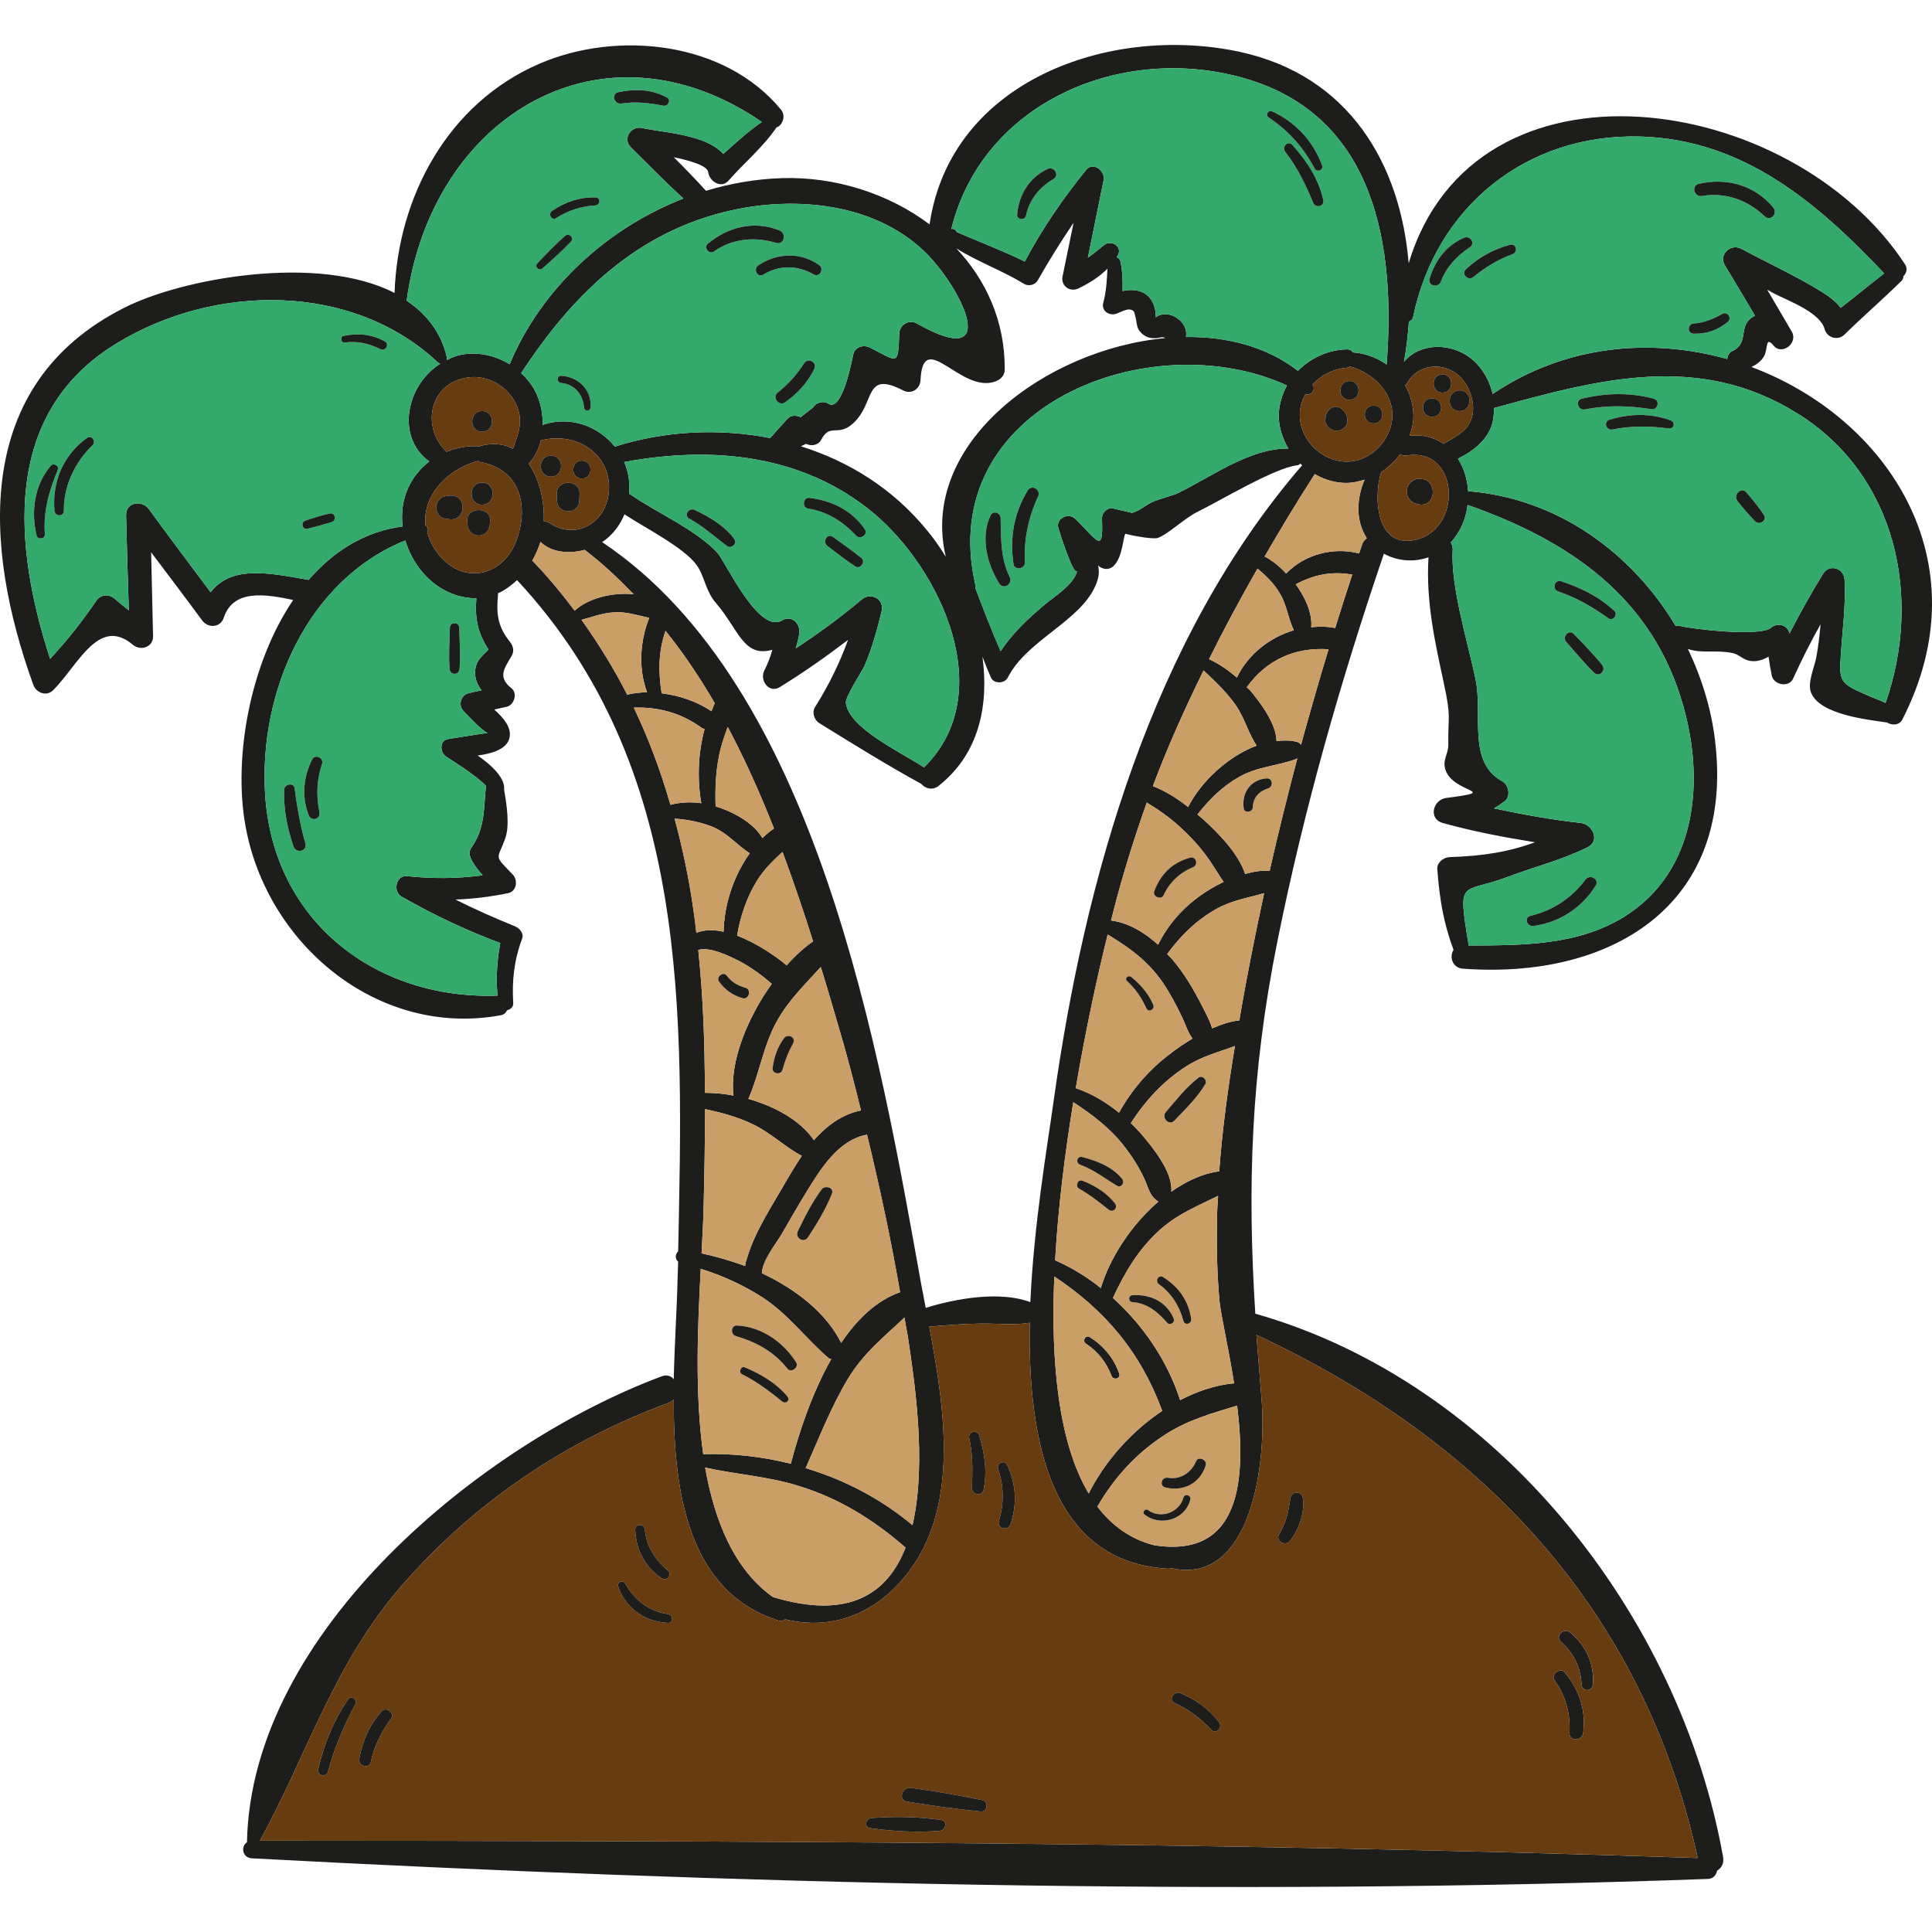
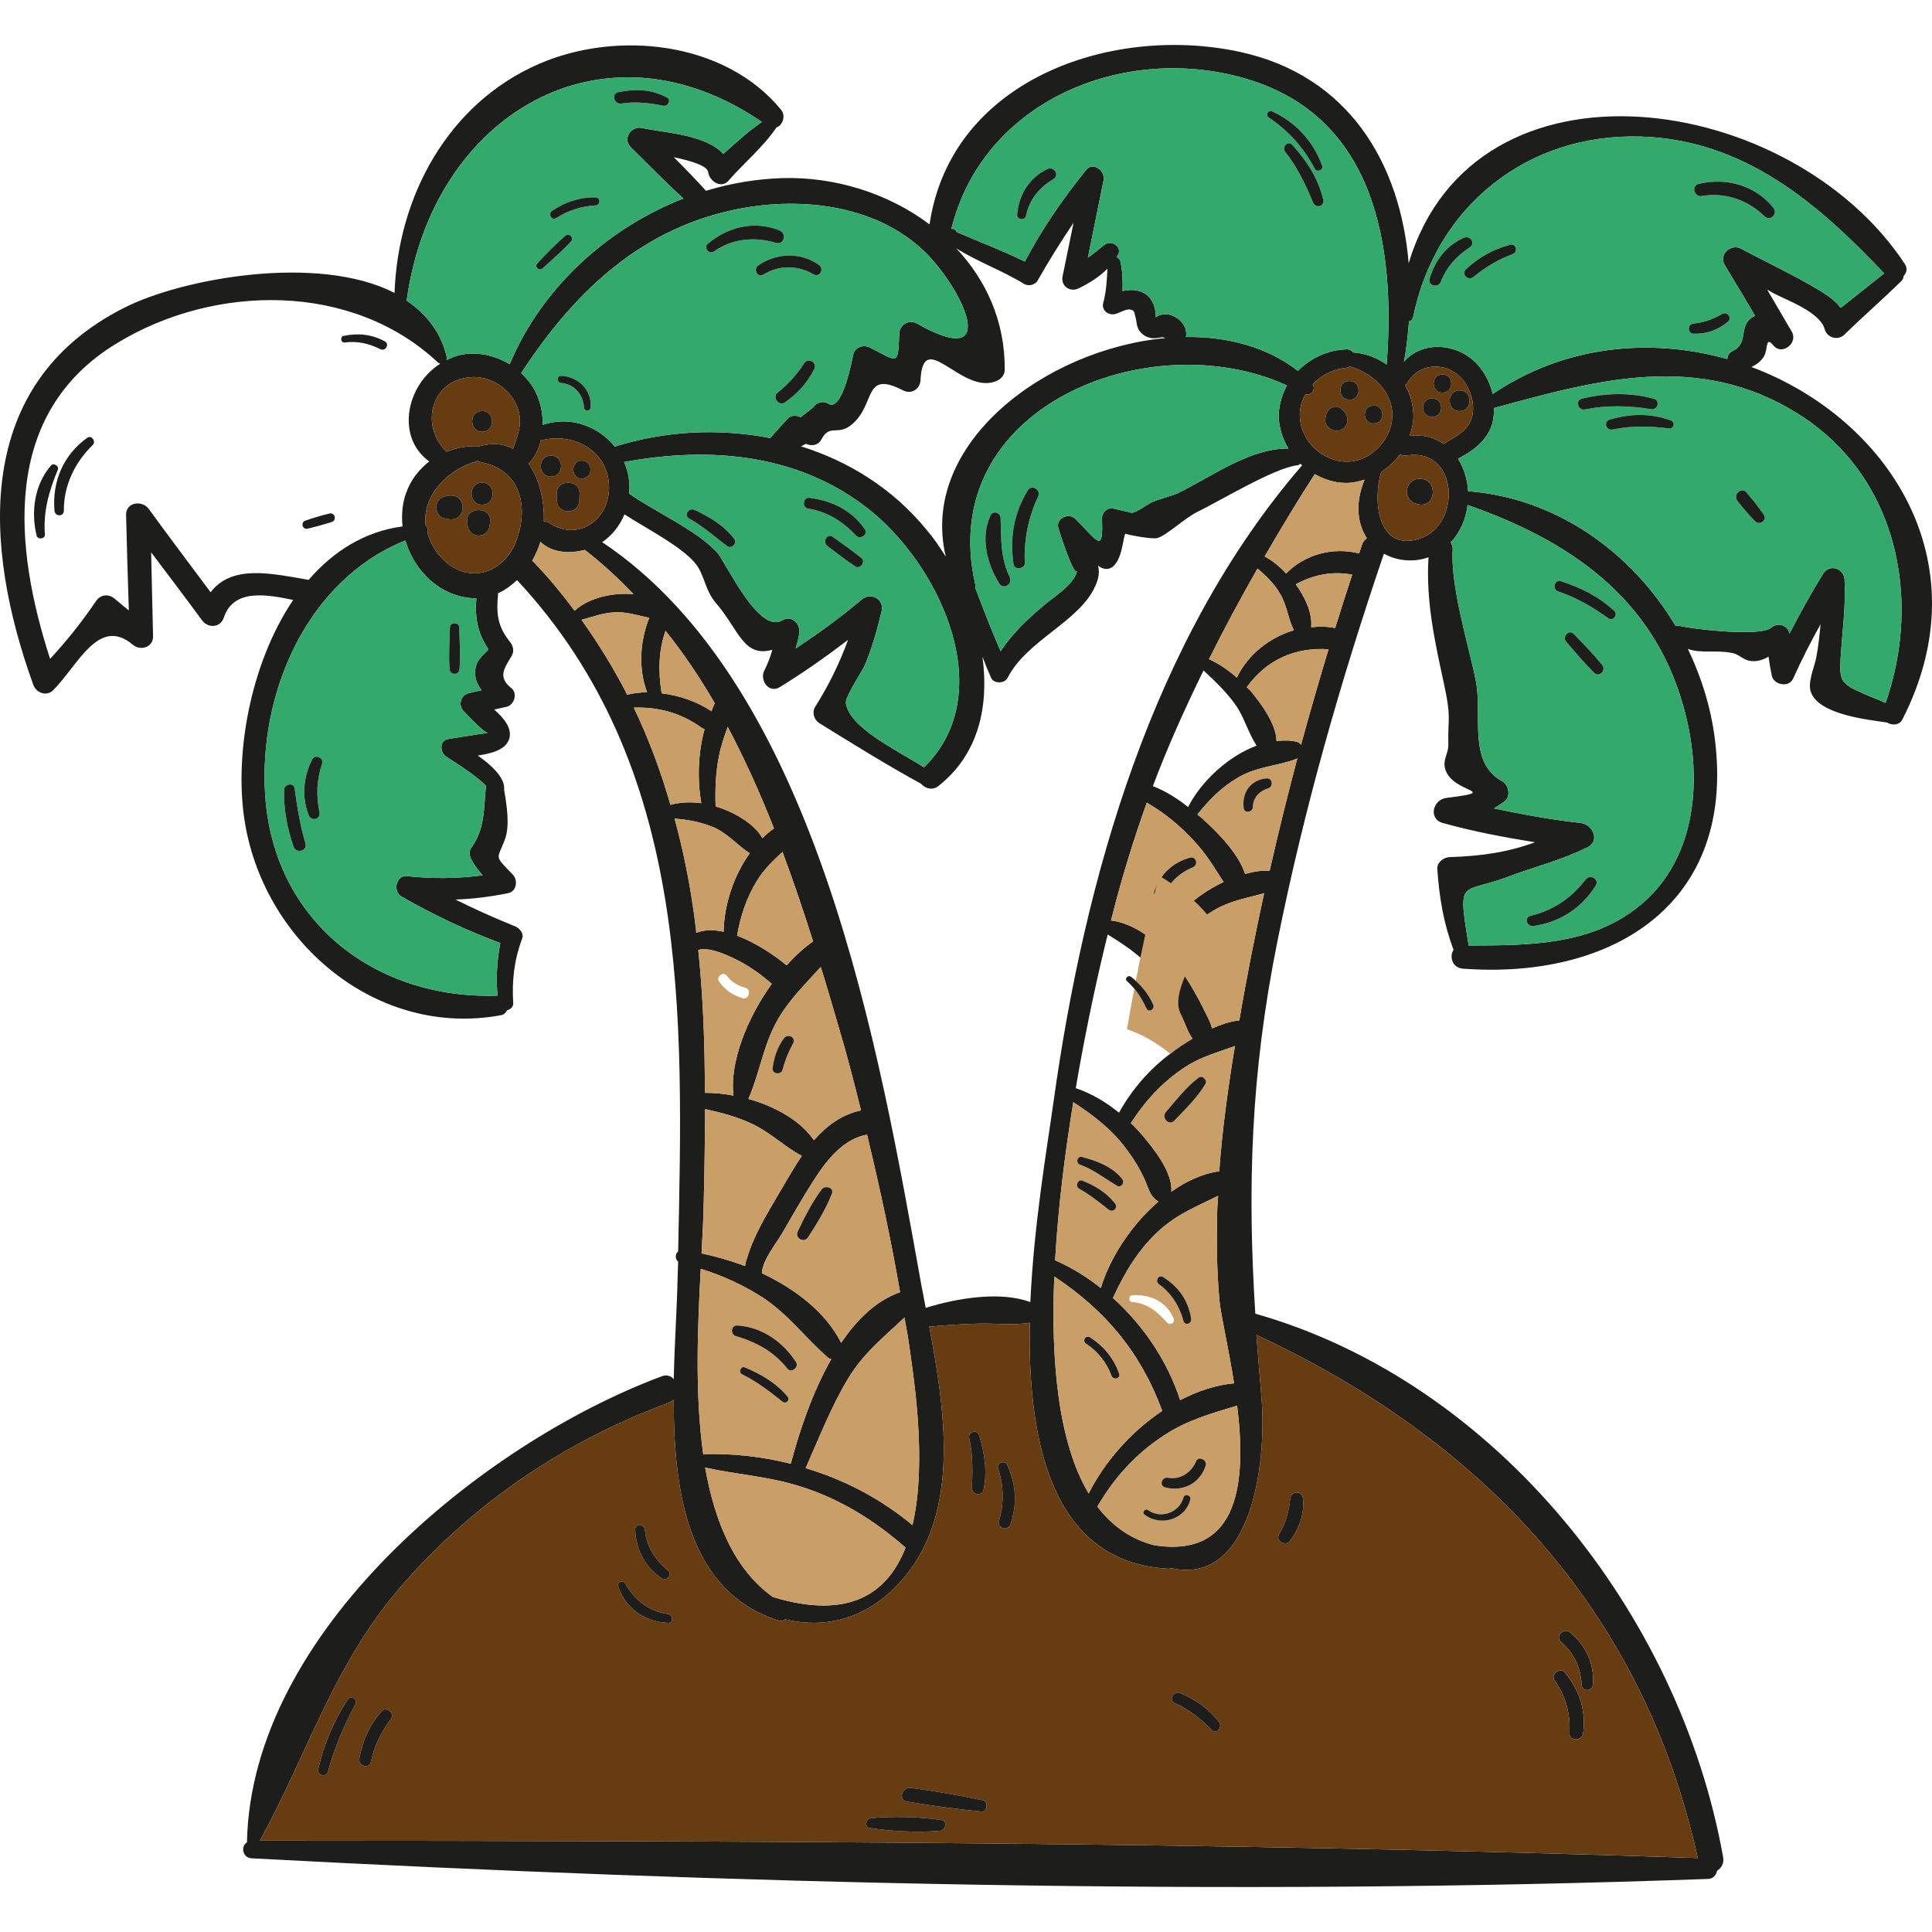
<svg xmlns="http://www.w3.org/2000/svg" height="800px" width="800px" version="1.1" id="Layer_1" viewBox="0 0 281.963 281.963" xml:space="preserve">
  <g>
    <path style="fill:#1D1D1B;" d="M157.203,83.341c-0.482,0.804-2.411-5.144-2.733-6.229c0-0.04-0.04-0.121-0.04-0.161   c-0.281-1.326,1.527-2.17,2.492-1.246c3.255,3.175,4.139,5.304,3.898-0.08c0-0.764,0.683-1.447,1.447-1.487   c0,0.08,3.094,0.683,2.853,0.723c1.085-0.201,2.049-1.165,3.175-1.648c0.723-0.321,3.054-0.964,3.536-1.205   c5.023-2.451,10.529-6.59,16.195-6.55c-0.844-1.447-1.406-3.094-1.406-4.822c0.04-1.607,0.482-3.054,1.206-4.38   c-20.093-9.202-51.397,3.255-45.49,29.054c0.04,0.161,0,0.321,0,0.482c1.165,3.094,2.371,6.189,3.697,9.243   c1.728-2.612,3.858-4.621,6.47-6.832C153.907,87.038,156.68,85.35,157.203,83.341z M255.617,53.563   c19.771,7.394,33.836,28.331,22.022,51.438c-0.442,0.884-1.527,0.884-2.25,0.442c-3.134-0.442-9.765-1.206-11.051-4.3   c-0.643-1.366,0.482-3.818,0.723-5.144c0.322-1.648,0.482-3.255,0.643-4.903c-1.447,2.572-2.773,5.224-4.019,7.957   c-0.603,1.326-2.773,0.924-3.094-0.402c-0.201-0.965-0.362-1.889-0.482-2.813c-0.563,0.321-1.165,0.563-1.808,0.643   c-1.889,0.161-2.17-0.964-3.617-1.206c-2.451-0.442-4.38,0.121-6.349-0.563c2.13,4.461,3.577,9.243,4.059,14.226   c2.411,23.428-15.512,34.037-36.931,32.43c-1.527-0.121-1.969-1.808-1.326-2.733c-1.487-4.019-2.049-7.475-2.371-11.774   c-0.08-0.964,0.884-1.728,1.768-1.768c4.943-0.161,8.64-0.763,12.498-2.17c-4.501-0.723-9.002-1.567-13.462-2.813   c-2.17-0.603-1.447-3.416,0.522-3.657c8.118-1.045,1.045-0.643-0.12-4.059c-0.522-1.487,0.442-2.371,0.402-3.737   c-0.08-4.22,0.482-3.737-0.683-9.082c-1.246-5.787-2.612-11.774-2.21-18.244c-2.13,0.764-4.541,0.563-6.51-0.522   c-6.309,18.526-11.654,37.252-15.512,56.421c-3.938,19.49-4.42,36.047-3.255,54.492c35.323,10.046,61.966,43.923,68.275,79.326   c0.161,0.924-0.281,1.607-0.884,1.969c-0.121,0.643-0.563,1.206-1.407,1.206c-70.365,2.532-142.177,0.723-212.462-3.014   c-1.366-0.08-1.607-1.768-0.683-2.331c0.603-30.782,34.359-58.229,60.479-67.994c0.763-0.322,1.406-0.08,1.808,0.402   c0.121-5.425,0.482-10.609,0.563-14.828c0.04-0.764,0.04-1.567,0.08-2.331c-0.482-0.402-0.442-1.125,0-1.487   c0.723-34.761,1.889-70.687-23.509-97.973c-0.844,0.763-1.768,1.487-2.813,1.929c0,0.04,0.04,0.08,0.04,0.121   c-0.281,2.853-0.08,4.702,1.728,6.952c0.482,0.603,0.643,1.326,0.281,2.009c-1.045,1.808-2.17,3.094-0.04,4.782   c0.924,0.764,0.362,2.451-0.723,2.692c-0.603,0.12-1.205,0.281-1.808,0.402c1.406,1.246,2.692,2.773,2.17,4.34   c-0.522,1.527-2.572,2.09-4.581,2.371c1.487,1.045,3.014,2.331,3.617,3.697c0,0,0.04,0,0.04,0.04v0.04   c0.161,0.402,0.241,0.804,0.201,1.246c0.402,2.331,0.844,5.264,0.121,7.193c-1.125,3.094-1.688,2.21,1.165,5.184   c0.763,0.844,0.522,2.451-0.723,2.693c-2.612,0.522-5.144,0.844-7.676,0.924c2.813,1.406,5.706,2.693,8.68,3.898   c0.683,0.281,1.366,1.045,1.045,1.848c-1.165,3.135-1.487,6.108-1.286,9.363c0.04,0.563-0.402,0.924-0.884,1.045   c-0.161,0.321-0.442,0.643-0.884,0.723c-17.923,3.335-34.278-10.328-37.333-27.768c-1.728-9.725,0.603-23.388,6.992-32.832   c-3.858-0.804-8.72-1.688-10.127,2.572c-0.482,1.487-2.291,1.607-3.175,0.402c-2.451-3.335-4.943-6.631-7.434-9.926   c0.08,4.099,0.201,8.158,0.281,12.257c0.04,1.607-1.848,2.17-2.933,1.246c-4.983-4.219-7.957,2.893-11.614,6.59   c-0.964,1.005-2.491,0.442-2.933-0.763c-7.313-20.253-8.84-43.842,13.262-55.013c8.439-4.3,28.291-7.917,39.462-2.17   c0.483-14.025,7.756-27.648,21.098-33.435c11.413-4.943,27.125-3.295,35.323,6.711c0.723,0.884,0.201,2.291-0.683,2.572   c-1.929,2.853-4.702,5.144-6.992,7.756c-1.085,1.246-2.813,0.08-2.974-1.246c-0.121-0.924-2.532-1.648-5.023-2.17   c1.607,1.607,3.175,3.215,4.702,4.903c3.576-1.085,7.314-1.728,11.091-1.848c7.675-0.241,15.512,2.21,21.539,6.751   c3.094-21.017,26.362-29.215,45.209-25.196c16.074,3.456,23.509,16.436,24.714,30.862c9.645-31.948,55.858-25.076,72.415,0.121   c0.442,0.643,0.241,1.326-0.201,1.768c0,0.281-0.121,0.522-0.322,0.723c-2.692,2.652-5.586,5.144-8.278,7.796   c-0.924,0.924-2.532,0.522-2.893-0.764c-0.683-2.492-5.304-4.139-7.394-5.224c-0.322-0.201-0.683-0.362-1.005-0.563   c1.205,2.049,2.371,4.059,3.576,6.108c1.005,1.648-1.406,3.576-2.652,2.049c-1.246-1.487-0.764,0.563-1.406,1.607   C256.984,52.76,256.341,53.202,255.617,53.563z M275.188,102.59c5.385-15.431,1.607-33.274-12.9-42.275   c-14.467-9.001-29.135-4.903-44.244-0.764c0,0.884-0.08,1.768-0.362,2.612c-0.804,2.25-2.813,3.737-4.903,4.782   c0.884,1.366,1.366,3.014,1.487,4.742c12.94,1.005,23.87,8.921,30.3,19.691c0.161-0.04,0.362-0.08,0.563-0.04   c1.648,0.442,11.694,1.648,13.342,0.281c0.964-0.844,2.451-0.402,2.692,0.844c1.527-2.934,3.135-5.867,4.903-8.72   c0.884-1.487,3.054-0.844,3.134,0.844c0.201,3.858-0.322,7.434-0.563,11.292c-0.241,3.496,0.04,3.898,3.335,5.345   C273.942,102.108,274.223,102.108,275.188,102.59z M268.637,44.924c2.13-1.648,4.219-3.376,6.349-5.023   c-9.765-10.328-20.535-19.53-35.564-19.972c-16.516-0.482-29.858,10.167-33.193,26.362c-0.08,0.362-0.322,0.522-0.603,0.643   c-0.161,1.969-0.362,3.938-0.723,5.867c2.692-3.215,8.198-2.773,11.011,0.723c0.924,1.125,1.607,2.532,1.929,3.978   c10.569-7.153,23.067-8.238,34.238-5.104c0.04-0.482,0.241-0.924,0.764-1.165c2.492-1.206,0.764-3.536,2.893-4.943   c0.161-0.08,0.281-0.12,0.402-0.201c-1.447-2.451-2.934-4.943-4.42-7.394c-0.924-1.567,0.884-3.175,2.371-2.411   c3.818,2.049,7.836,3.898,11.533,6.148C266.869,43.196,267.874,43.919,268.637,44.924z M237.011,133.814   c10.689-6.631,11.774-19.852,8.64-30.822c-4.501-15.954-16.798-24.152-31.465-29.295c-0.241,2.009-1.045,3.938-2.451,5.465   c0.161,0.281,0.281,0.603,0.281,1.005c-0.362,5.425,2.291,13.864,3.335,19.008c1.085,5.144-1.246,11.975,3.858,14.828   c0.964,0.522,1.326,2.17,0.402,2.934c-0.563,0.402-1.045,0.723-1.567,1.045c4.179,0.884,8.359,1.648,12.699,2.13   c1.688,0.201,2.813,2.612,0.965,3.536c-3.898,1.929-7.676,2.813-11.694,4.34c-6.791,2.572-7.314-0.08-5.666,10.006   C222.062,137.953,230.18,138.034,237.011,133.814z M247.781,271.169c-8.037-36.368-31.586-61.042-64.418-76.353   c0.241,2.934,0.482,5.947,0.723,9.002c0.884,9.926-1.567,27.688-13.181,25.036c-0.161,0.08-0.322,0.12-0.563,0.08   c-16.757-1.005-20.374-18.285-20.053-35.886c-2.371,0.402-4.822,0.08-7.233,0.121c-2.492,0.04-4.983,0.241-7.434,0.442   c2.29,12.216,4.541,26.844-3.697,36.649c-4.702,5.626-10.971,7.635-17.32,6.068c-0.241,0.201-0.563,0.281-0.924,0.201   C100.5,232.39,98.29,217.963,98.33,204.26c-0.201,0.201-0.482,0.362-0.763,0.482c-14.989,5.546-28.17,14.386-38.739,26.442   c-10.087,11.493-13.824,24.554-20.896,37.453C107.694,268.677,178.059,268.798,247.781,271.169z M214.507,61.681   c0.924-1.728,0.402-4.099-0.563-5.626c-2.009-3.255-6.711-3.536-8.64-0.04c-0.04,0.08-0.161,0.121-0.241,0.201   c0.804,1.407,1.286,3.094,1.206,4.903c-0.04,0.844-0.281,1.688-0.563,2.491c2.009-0.241,3.657,0.241,4.983,1.165   C212.096,63.891,213.744,63.168,214.507,61.681z M207.234,78.599c6.189-2.09,5.546-13.301-1.889-12.136   c-0.362,0.08-0.723,0-1.005-0.161c-0.764,1.005-1.728,1.929-2.773,2.612C200.322,72.933,201.005,80.649,207.234,78.599z    M197.187,67.347c3.737-0.402,6.751-4.42,5.867-8.117c-0.683-2.893-3.255-4.943-6.028-5.747c-0.161,0.121-0.362,0.161-0.563,0.201   c-1.889,0.161-3.657,1.085-4.903,2.411c0.522,0.764-0.201,1.688-1.045,1.447c-0.643,1.125-0.964,2.451-0.764,3.818   C190.195,64.896,193.611,67.709,197.187,67.347z M202.371,53.202c1.326-17.159-1.567-36.127-20.535-41.713   c-17.923-5.264-38.417,3.335-42.999,21.941c0.281-0.12,0.563,0.08,0.723,0.281c0.04,0.08,0.04,0.121,0.08,0.161   c3.335,1.447,6.671,2.692,9.926,4.3c2.492-4.742,5.546-9.162,8.921-13.342c1.045-1.326,2.853,0.121,2.572,1.487   c-0.763,3.777-1.527,7.515-2.291,11.292c0.804-0.563,1.567-1.206,2.371-1.848c1.045-0.844,2.773,0.241,1.969,1.567   c-0.04,0.08-0.08,0.121-0.161,0.201c0.241,0.08,0.482,0.241,0.563,0.603c0.321,1.406,0.362,2.893,0.321,4.34   c2.17-0.482,4.3,0.161,4.782,2.893c0.04,0.12,0.04,0.643,0.08,0.964c0.12-0.201,0.683-0.402,0.804-0.402   c0.643-0.201,1.447,0,2.009,0.321c1.125,0.603,1.808,1.768,1.567,2.933c6.068-0.08,11.855,1.447,16.356,4.943   c1.808-1.848,4.34-3.054,7.033-3.134c0.482-0.04,0.804,0.161,1.005,0.442C199.277,51.554,200.965,52.197,202.371,53.202z    M198.795,79.443c0.121-0.402,0.402-0.683,0.683-0.884c-1.688-2.652-1.487-5.787-0.322-8.56c-0.884,0.281-1.768,0.482-2.692,0.482   c-1.648,0-3.175-0.482-4.581-1.286c-2.572,3.978-4.983,7.997-7.314,12.016c1.206,0.643,2.21,1.487,3.134,2.492   c2.692-2.813,6.912-3.898,10.649-2.934C198.513,80.327,198.634,79.885,198.795,79.443z M194.857,91.66   c0.804-2.612,1.648-5.224,2.492-7.796c-2.933-0.522-5.505-0.04-8.238,1.407c1.246,1.728,2.451,4.099,2.25,6.269   C192.526,91.418,193.691,91.418,194.857,91.66z M193.892,94.754c-4.943-0.321-9.082,1.567-11.935,5.546   c0.161,0.161,0.362,0.322,0.522,0.482c1.487,1.808,3.778,4.822,3.818,7.354c1.005-0.08,1.969-0.121,2.934,0.121   c0.322,0.08,0.522,0.241,0.643,0.442C191.16,104.037,192.486,99.375,193.892,94.754z M190.034,67.91   c-0.08-0.08-0.161-0.161-0.241-0.241c-0.161,0.08-0.281,0.241-0.482,0.241c-3.295,0.362-11.332,5.224-14.547,6.791   c-1.889,0.924-4.42,3.376-5.827,3.818c-0.884,0.241-4.782-0.563-4.662-0.643c-0.362,0.201-0.362,3.416-1.768,4.742   c-0.522,0.482-1.165,0.522-1.768,0.241c-0.201-0.08-0.321-0.201-0.482-0.322c0.201,0.844,0.161,1.768-0.402,2.974   c-2.25,5.184-10.006,7.917-12.779,13.382c-0.442,0.884-2.009,0.964-2.451,0c-0.442-1.005-0.844-2.009-1.246-3.054   c0.964,7.113-0.482,14.185-6.389,18.847c-0.884,0.723-1.969,0.402-2.532-0.281c-5.063-2.773-9.966-5.827-14.909-8.881   c-0.723-0.482-1.085-1.527-0.603-2.331c2.009-3.175,3.576-6.39,4.822-9.805c-3.215,2.451-6.47,4.742-9.926,6.872   c-1.567,1.005-2.974-0.884-2.331-2.331c0.522-1.005,0.924-2.049,1.206-3.094c-4.219,1.165-4.862-2.893-8.198-6.791   c-1.567-1.768-1.688-3.978-2.853-5.586c-1.889-2.572-7.394-5.345-10.529-7.394c-0.683,1.648-1.768,3.054-3.255,4.059   c31.425,20.977,40.467,74.343,46.575,108.381c0.201,1.085,0.442,2.21,0.643,3.376c4.501-1.406,10.89-2.492,15.271-0.844   c0.522-11.413,2.451-22.544,3.376-29.175C158.288,128.269,168.133,93.267,190.034,67.91z M189.351,110.627   c-0.04,0.04-0.04,0.08-0.121,0.121c-2.853,1.085-5.706,1.085-8.479,2.692c-2.451,1.407-4.26,3.255-5.988,5.425   c0.241,0.201,0.522,0.442,0.763,0.643c2.21,2.009,5.184,4.983,6.189,8.037c1.206-0.322,2.411-0.563,3.576-0.442   C186.538,121.598,187.904,116.092,189.351,110.627z M188.829,91.981c-0.844-1.688-1.005-3.697-2.049-5.385   c-0.804-1.406-2.009-2.572-3.255-3.617c-2.492,4.38-4.863,8.76-7.073,13.221c1.487,0.683,2.813,1.607,4.059,2.693   C182.118,95.517,185.292,93.026,188.829,91.981z M180.872,148.924c1.045-6.229,2.291-12.417,3.617-18.566   c-2.371,0.683-4.782,1.045-7.033,2.331c-2.893,1.648-5.184,3.898-7.113,6.55c0.281,0.281,0.563,0.563,0.804,0.844   c1.728,2.049,3.094,4.38,4.3,6.751c0.563,1.165,1.165,2.17,1.447,3.255C178.22,149.527,179.546,149.045,180.872,148.924z    M183.404,108.819c-1.206-1.768-1.808-4.139-3.054-5.907c-1.326-1.889-3.014-3.496-4.702-5.063   c-2.693,5.505-5.224,11.091-7.394,16.878c1.849,0.723,3.576,1.808,5.144,3.054C175.246,114.123,179.184,110.386,183.404,108.819z    M168.455,225.518c12.618,1.969,13.422-9.604,12.096-20.374c-3.697,1.125-7.233,2.09-10.609,4.3   c-4.099,2.652-7.274,6.148-9.725,10.328c0,0.04-0.04,0.04-0.08,0.08C162.266,222.665,164.999,224.634,168.455,225.518z    M177.938,170.946c0.442-6.108,1.286-12.216,2.29-18.285c-2.371,0.884-4.903,1.527-7.113,2.974   c-3.335,2.13-5.948,4.983-8.077,8.278c0.563,0.522,1.085,1.085,1.607,1.688c1.607,1.889,4.541,5.465,4.3,8.318   C173.116,172.393,175.487,171.267,177.938,170.946z M180.108,201.889c-0.804-5.144-1.889-9.725-2.13-12.016   c-0.362-4.019-0.442-7.876-0.362-11.895c0-1.165,0.08-2.331,0.161-3.456c-2.974,1.487-5.907,2.612-8.56,5.023   c-3.094,2.813-5.063,6.148-6.791,9.886c4.501,4.059,7.997,9.283,9.805,14.909C174.724,203.054,177.376,202.13,180.108,201.889z    M178.581,128.711c-0.723-1.045-1.366-2.17-2.13-3.255c-1.085-1.567-2.371-3.014-3.777-4.34c-1.527-1.447-3.175-2.692-4.983-3.777   c-0.08-0.08-0.201-0.12-0.322-0.201c-1.848,5.184-3.496,10.448-4.903,15.954c-0.08,0.362-0.201,0.804-0.322,1.246   c2.572,0.321,4.903,1.768,6.872,3.536c1.406-2.853,3.496-5.264,6.148-7.153C176.13,129.997,177.336,129.313,178.581,128.711z    M174.04,151.576c-0.643-0.844-0.965-1.929-1.487-3.054c-0.844-1.768-1.768-3.536-2.893-5.184c-2.21-3.175-4.903-5.063-7.997-6.952   c-1.286,5.144-3.094,13.181-4.662,22.424c2.291,0.764,4.421,2.049,6.309,3.577c1.889-3.376,4.38-6.269,7.475-8.6   C171.71,153.063,172.835,152.3,174.04,151.576z M170.062,49.344c-0.522-0.321-0.964,0.121-1.969,0   c-0.683-0.08-1.246-0.402-1.688-0.924c-0.563-0.643-0.482-1.366-0.683-2.13c-0.201-0.603-0.04-0.964-0.804-1.125   c-0.482-0.08-1.447,0.402-1.848,0.563c-1.045,0.482-2.411-0.281-2.049-1.567c0.442-1.648,0.522-3.295,0.603-4.943   c-1.206,1.206-2.612,2.09-4.26,2.893c-1.246,0.563-2.572-0.402-2.291-1.768c0.522-2.612,1.085-5.224,1.607-7.836   c-1.848,2.733-3.577,5.505-5.224,8.399c-0.362,0.683-1.326,0.924-2.009,0.522c-3.054-1.889-6.831-3.255-9.886-5.184   c4.34,4.621,7.113,10.609,7.073,17.682c0,0.844-0.563,1.447-1.326,1.728c-5.063,1.929-10.609-7.997-10.971-0.121   c-0.08,1.286-1.366,2.05-2.532,1.447c-5.746-2.974-4.019,1.808-7.274,4.782c-2.25,2.09-3.376-0.12-4.702,2.451   c-0.442,0.804-1.447,0.924-2.21,0.563l-0.723,0.362c7.032,2.21,13.422,6.189,18.325,12.176c1.005,1.165,1.929,2.532,2.813,3.938   C134.096,64.775,152.581,50.951,170.062,49.344z M169.057,175.366c-1.286-0.804-1.406-1.929-2.049-3.335   c-0.723-1.567-1.648-3.054-2.693-4.42c-2.09-2.813-4.782-4.862-7.675-6.751c-1.206,7.354-2.21,15.311-2.652,23.067   c2.371,1.045,4.621,2.411,6.671,4.059C161.945,183.645,165.079,178.782,169.057,175.366z M158.89,217.963   c2.29-4.581,6.148-9.002,10.73-12.056c-3.175-8.6-8.318-14.668-15.753-19.611C153.345,198.795,154.47,210.569,158.89,217.963z    M133.815,47.214c12.578,7.113,6.55-5.224,1.085-10.529c-7.354-7.032-18.727-8.077-28.13-5.988   c-13.824,3.054-23.268,12.377-30.702,23.75c0.804,0.764,1.527,1.648,2.049,2.652c0.723,1.406,1.125,3.175,1.085,4.903   c4.059-1.366,8.117,0.201,10.529,3.175c7.394-2.331,15.23-2.692,22.665-1.246c0,0,0-0.04,0.04-0.04   c0.804-0.924,1.648-1.849,2.492-2.773c0.482-0.563,1.286-0.523,1.929-0.241c0.603-0.482,1.206-0.924,1.808-1.406   c0.402-0.723,1.487-1.045,2.21-0.563c2.09,1.366,3.536-6.711,3.657-7.193c0.241-1.085,1.487-1.447,2.411-1.005   c4.22,2.17,4.099,2.692,4.3-2.05C131.323,47.375,132.649,46.571,133.815,47.214z M134.859,111.993   c10.89-10.73,2.532-28.773-7.354-37.091c-10.368-8.64-23.589-9.845-36.408-7.474c0.603,1.406,0.884,2.974,0.723,4.661   c0.04,0,0.04,0,0.08,0c3.898,2.733,9.645,5.184,12.779,8.56c1.206,1.326,6.028,11.975,9.484,9.886   c1.366-0.844,2.692,0.522,2.492,1.889c-0.12,0.804-0.322,1.487-0.522,2.21c3.335-2.21,6.55-4.541,9.645-7.153   c1.286-1.085,3.295-0.08,2.893,1.688c-0.643,2.733-1.407,5.425-2.492,7.997c-0.241,0.603-2.853,4.541-2.733,5.425   C123.929,106.247,131.122,109.582,134.859,111.993z M133.172,222.584c2.17-9.363,0.161-21.74-0.603-27.045   c-0.161-1.085-0.402-2.17-0.563-3.255c-2.974,2.813-5.988,5.184-8.238,8.921c-2.492,4.139-4.219,8.64-6.189,13.06   C123.246,215.954,128.55,218.727,133.172,222.584z M132.167,225.839c-0.04,0-0.08,0-0.08-0.04   c-4.621-4.019-9.604-7.113-15.472-8.921c-4.461-1.407-9.162-1.688-13.703-2.692c1.407,7.917,4.26,14.869,9.886,18.887   C124.009,236.489,129.595,232.47,132.167,225.839z M131.363,188.587c-0.643-3.657-1.326-7.274-2.09-10.89   c-0.844-4.059-1.768-8.077-2.733-12.096c-4.22,0.764-6.791,5.023-8.921,8.479c-1.206,1.969-2.371,4.019-3.536,6.028   c-0.804,1.366-2.813,3.818-2.893,5.706c4.943,2.331,9.363,5.747,11.573,10.167C125.054,192.566,127.907,189.793,131.363,188.587z    M125.657,162.065c-1.045-4.219-2.13-8.439-3.376-12.578c-0.804-2.733-1.607-5.546-2.492-8.359   c-2.25,2.492-4.661,4.782-6.389,7.876c-2.009,3.576-2.572,7.756-4.179,11.373c3.858,1.085,7.595,3.135,9.564,6.028   C120.634,164.315,122.844,162.627,125.657,162.065z M121.317,198.352c-0.121-0.04-0.241-0.04-0.362-0.12   c-3.376-2.893-5.827-6.349-9.604-8.841c-2.853-1.849-5.907-3.215-9.082-4.219c-0.442,8.318-0.884,18.164,0.362,27.045   c4.34-0.121,8.64,0.362,12.779,1.406C116.575,209.203,118.464,203.376,121.317,198.352z M114.726,172.393   c0.723-1.246,1.487-2.492,2.291-3.697c-2.492-1.326-4.541-3.376-7.153-4.621c-2.25-1.085-4.581-1.688-6.952-2.21   c-0.04,4.421-0.08,8.881-0.201,13.301c-0.04,2.291-0.161,4.903-0.322,7.756c2.049,0.442,4.219,1.045,6.349,1.849   c0.04-0.322,0.121-0.723,0.281-1.125C110.145,179.747,112.757,175.849,114.726,172.393z M118.665,137.391   c-1.366-4.34-2.853-8.72-4.461-13.06c-1.366,1.246-2.692,2.532-3.737,4.219c-1.527,2.492-2.411,5.184-2.893,7.997   c2.733,1.045,5.465,2.853,7.233,4.34C116.052,139.48,117.379,138.275,118.665,137.391z M111.27,122.321   c0.522-0.522,1.085-1.005,1.688-1.407c-2.009-5.104-4.219-10.046-6.751-14.828c-0.482,1.326-0.964,2.692-1.246,4.099   c-0.522,2.532-0.603,4.983-0.522,7.515c0.322,0.08,0.683,0.201,1.005,0.321C107.493,118.785,110.105,120.272,111.27,122.321z    M112.637,143.579c-1.447-1.246-2.974-2.371-4.702-3.295c-1.205-0.603-4.219-2.17-6.028-1.648   c0.723,6.952,0.964,13.904,0.964,20.856c1.326,0,2.773,0.12,4.179,0.402C106.448,155.032,109.06,148.562,112.637,143.579z    M105.564,22.46c1.808-1.607,3.617-3.295,5.626-4.662C87.923,1.885,63.007,16.874,59.35,43.879   c2.853,1.929,5.023,4.581,5.867,8.278c0.04,0.161,0,0.281-0.04,0.402c0.683-0.362,1.407-0.643,2.17-0.804   c2.451-0.442,4.943,0.121,7.033,1.406c4.621-11.051,14.145-19.812,25.357-24.192c-2.652-2.411-5.144-4.983-7.675-7.475   c-1.246-1.246,0.04-3.175,1.648-2.813C97.085,19.406,102.952,19.607,105.564,22.46z M105.604,135.984   c0.08-3.938,1.447-8.158,3.818-11.453c-1.768-1.125-3.134-2.813-5.144-3.737c-1.849-0.804-3.818-1.165-5.827-1.326   c1.165,4.3,2.09,8.68,2.733,13.221c0.201,1.165,0.281,2.291,0.442,3.456C102.791,135.663,104.158,135.663,105.604,135.984z    M103.836,103.796c0.161-0.362,0.281-0.804,0.482-1.165c-2.17-3.737-4.541-7.274-7.193-10.569   c-1.005,2.934-1.085,5.787-0.563,9.122C99.134,101.505,101.666,102.349,103.836,103.796z M102.831,106.408   c-0.12-0.04-0.241-0.08-0.402-0.161c-3.014-2.21-6.349-3.094-9.926-2.974c2.17,4.541,3.938,9.283,5.345,14.186   c1.487-0.402,3.014-0.442,4.501-0.241C101.746,113.762,101.867,109.904,102.831,106.408z M94.433,101.023   c-1.286-3.416-1.045-7.475,0.322-10.85c-1.728-0.362-3.295-0.924-5.144-0.804c-1.688,0.08-3.175,0.683-4.742,1.085   c2.492,3.496,4.742,7.153,6.671,10.93C92.463,101.143,93.468,101.063,94.433,101.023z M83.864,89.128   c2.009-1.849,5.505-2.692,8.6-2.411c-2.21-2.291-4.501-4.461-7.033-6.39c-0.04-0.04-0.04-0.04-0.08-0.08   c-2.21,0.603-4.822,0.442-6.47-1.165c-0.322,1.005-0.723,1.889-1.206,2.773c0.08,0.08,0.161,0.08,0.241,0.201   C80.086,84.306,82.055,86.717,83.864,89.128z M88.887,71.245c0.08-5.224-4.943-8.158-9.685-7.032c-0.08,0.04-0.161-0.04-0.241-0.04   c-0.322,1.326-0.884,2.572-1.808,3.496c1.607,2.291,2.331,5.546,2.21,8.399c0.241,0,0.522,0.08,0.804,0.241   C84.225,79.041,88.807,76.067,88.887,71.245z M75.425,78.72c1.808-5.104,0.362-10.247-5.345-11.292   c-0.161,0-0.201-0.121-0.322-0.161c-4.501,1.206-8.198,5.144-7.635,9.484c0.321,0.161,0.442,0.603,0.241,0.924   c0.321,1.205,0.884,2.411,1.929,3.576C68.071,85.511,73.657,83.823,75.425,78.72z M74.862,65.499   c0.804-2.21,1.648-4.179,0.362-6.711c-1.206-2.371-3.898-3.978-6.59-3.737c-5.907,0.522-7.314,7.233-3.456,10.89   c1.527-0.643,3.175-0.924,4.822-0.804c0.04,0,0.04-0.04,0.08-0.04C71.969,64.574,73.536,64.775,74.862,65.499z M72.612,145.307   c-0.241-2.612-0.08-5.063,0.402-7.675c-4.983-1.849-9.805-4.139-14.427-6.791c-1.286-0.723-0.804-3.175,0.844-2.974   c3.737,0.402,7.354,0.362,11.011-0.121c-0.643-0.723-1.246-1.487-1.688-2.371c-0.241-0.482-0.322-1.125,0-1.607   c2.09-2.933,1.808-5.706,2.17-9.082c-1.527-1.608-5.104-3.778-5.867-4.3c-0.844-0.603-0.964-2.331,0.362-2.532   c0.804-0.121,4.702-0.763,5.747-0.884c-0.804-0.281-2.934-2.612-3.496-3.175c-0.844-0.804-0.442-2.331,0.683-2.612   c0.643-0.161,1.286-0.322,1.929-0.442c-0.643-0.844-1.045-1.768-0.924-2.934c0.12-1.487,1.125-2.13,1.929-3.014   c-1.527-2.331-2.009-4.461-1.768-7.474c-1.366,0-2.813-0.281-4.3-1.005c-2.974-1.447-5.104-4.26-6.068-7.434   c-14.266,5.747-21.419,22.102-20.454,37.132C39.901,134.497,54.85,145.91,72.612,145.307z M64.253,53.081   c-0.121-0.04-0.201-0.08-0.321-0.161c-12.458-11.734-32.55-11.573-46.897-2.813C0.077,60.395,2.046,79.885,7.31,96.16   c2.451-2.652,4.541-5.264,6.711-8.439c0.643-0.965,1.808-1.085,2.692-0.362c0.683,0.563,1.366,1.165,2.09,1.728   c-0.161-4.621-0.281-9.283-0.402-13.904c-0.04-1.929,2.331-2.21,3.295-0.924c2.974,4.099,6.028,8.118,9.042,12.176   c3.135-4.099,8.881-2.733,14.306-1.808c3.577-4.139,8.158-7.073,13.703-7.796c-0.201-1.889,0-3.818,0.804-5.586   c0.683-1.567,1.808-2.893,3.094-3.898C57.743,63.811,59.27,56.216,64.253,53.081z" />
    <path style="fill:#33AA6C;" d="M262.288,60.315c14.507,9.002,18.284,26.844,12.9,42.275c-0.965-0.482-1.246-0.482-3.215-1.366   c-3.295-1.447-3.577-1.849-3.335-5.345c0.241-3.858,0.764-7.434,0.563-11.292c-0.08-1.688-2.25-2.331-3.134-0.844   c-1.768,2.853-3.376,5.787-4.903,8.72c-0.241-1.246-1.728-1.688-2.692-0.844c-1.648,1.366-11.694,0.161-13.342-0.281   c-0.201-0.04-0.402,0-0.563,0.04c-6.43-10.77-17.36-18.686-30.3-19.691c-0.121-1.728-0.603-3.376-1.487-4.742   c2.09-1.045,4.099-2.532,4.903-4.782c0.281-0.844,0.362-1.728,0.362-2.612C233.154,55.412,247.821,51.313,262.288,60.315z    M256.18,76.108c0.643,0.603,1.768-0.201,1.246-0.964c-0.764-1.165-1.648-2.21-2.532-3.255c-0.764-0.924-2.049,0.362-1.286,1.286   C254.412,74.179,255.256,75.183,256.18,76.108z M243.521,62.525c0.764,0.12,1.045-0.884,0.322-1.165   c-2.974-1.085-5.907-1.005-8.921-0.121c-0.924,0.281-0.563,1.607,0.402,1.447C238.016,62.123,240.789,62.163,243.521,62.525z    M240.95,59.712c0.965,0.201,1.407-1.246,0.402-1.527c-3.496-0.924-6.952-0.844-10.488,0c-1.005,0.241-0.563,1.768,0.442,1.567   C234.52,59.109,237.735,59.189,240.95,59.712z" />
    <path style="fill:#33AA6C;" d="M274.987,39.9c-2.13,1.648-4.22,3.376-6.349,5.023c-0.764-1.005-1.768-1.728-3.014-2.492   c-3.697-2.25-7.716-4.099-11.533-6.148c-1.487-0.764-3.295,0.844-2.371,2.411c1.487,2.451,2.974,4.943,4.42,7.394   c-0.121,0.08-0.241,0.121-0.402,0.201c-2.13,1.407-0.402,3.737-2.893,4.943c-0.523,0.241-0.723,0.683-0.764,1.165   c-11.172-3.134-23.669-2.049-34.238,5.104c-0.321-1.447-1.005-2.853-1.929-3.978c-2.813-3.496-8.318-3.938-11.011-0.723   c0.362-1.929,0.563-3.898,0.723-5.867c0.281-0.121,0.522-0.281,0.603-0.643c3.335-16.195,16.677-26.844,33.193-26.362   C254.452,20.37,265.222,29.573,274.987,39.9z M257.506,31.542c0.884,0.844,2.009-0.362,1.286-1.246   c-2.652-3.255-6.831-4.42-10.89-3.456c-1.125,0.281-0.643,1.969,0.482,1.768C251.759,28.005,255.095,29.211,257.506,31.542z    M252.202,46.933c0.603-0.563-0.161-1.527-0.844-1.125c-1.326,0.764-2.652,1.286-4.179,1.407c-0.924,0.08-0.965,1.447,0,1.487   C249.107,48.741,250.715,48.179,252.202,46.933z M220.736,37.087c0.884-0.321,0.522-1.607-0.362-1.366   c-2.492,0.683-4.541,1.808-6.43,3.576c-0.764,0.683,0.322,1.768,1.085,1.125C216.718,39.016,218.687,37.851,220.736,37.087z    M214.467,36.123c0.924-0.563,0.121-1.849-0.844-1.406c-2.572,1.125-4.179,3.295-4.983,5.947c-0.322,1.045,1.246,1.447,1.648,0.442   C211.092,38.976,212.578,37.369,214.467,36.123z" />
    <path style="fill:#1D1D1B;" d="M258.792,30.296c0.723,0.884-0.402,2.09-1.286,1.246c-2.411-2.331-5.747-3.536-9.122-2.934   c-1.125,0.201-1.607-1.487-0.482-1.768C251.96,25.876,256.14,27.041,258.792,30.296z" />
    <path style="fill:#1D1D1B;" d="M257.426,75.143c0.522,0.763-0.603,1.567-1.246,0.964c-0.924-0.924-1.768-1.929-2.572-2.934   c-0.764-0.924,0.522-2.21,1.286-1.286C255.778,72.933,256.662,73.978,257.426,75.143z" />
    <path style="fill:#1D1D1B;" d="M251.358,45.808c0.683-0.402,1.447,0.563,0.844,1.125c-1.487,1.246-3.094,1.808-5.023,1.768   c-0.965-0.04-0.924-1.407,0-1.487C248.705,47.094,250.032,46.571,251.358,45.808z" />
    <path style="fill:#33AA6C;" d="M245.651,102.992c3.135,10.971,2.049,24.192-8.64,30.822c-6.832,4.219-14.949,4.139-22.665,4.179   c-1.648-10.087-1.125-7.434,5.666-10.006c4.018-1.527,7.796-2.411,11.694-4.34c1.848-0.924,0.723-3.335-0.965-3.536   c-4.34-0.482-8.519-1.246-12.699-2.13c0.522-0.322,1.005-0.643,1.567-1.045c0.924-0.764,0.563-2.411-0.402-2.934   c-5.104-2.853-2.773-9.685-3.858-14.828c-1.045-5.144-3.697-13.583-3.335-19.008c0-0.402-0.12-0.723-0.281-1.005   c1.406-1.527,2.21-3.456,2.451-5.465C228.854,78.84,241.15,87.038,245.651,102.992z M234.761,90.253   c0.643,0.442,1.407-0.563,0.844-1.085c-2.25-2.09-4.903-3.416-7.796-4.34c-0.964-0.281-1.326,1.165-0.402,1.487   C230.059,87.199,232.47,88.605,234.761,90.253z M232.631,98.17c0.763,0.764,1.848-0.362,1.165-1.165   c-1.286-1.567-2.692-3.014-4.099-4.461c-0.683-0.764-1.768,0.362-1.125,1.125C229.898,95.196,231.184,96.723,232.631,98.17z    M232.872,129.273c0.603-0.964-0.844-1.768-1.487-0.884c-2.009,2.652-4.742,4.501-7.997,5.264   c-1.005,0.241-0.563,1.607,0.402,1.487C227.608,134.618,230.823,132.528,232.872,129.273z" />
    <path style="fill:#1D1D1B;" d="M243.843,61.36c0.723,0.281,0.442,1.286-0.322,1.165c-2.733-0.362-5.505-0.402-8.198,0.161   c-0.964,0.161-1.326-1.165-0.402-1.447C237.936,60.355,240.869,60.275,243.843,61.36z" />
    <path style="fill:#1D1D1B;" d="M241.351,58.185c1.005,0.281,0.563,1.728-0.402,1.527c-3.215-0.522-6.43-0.603-9.645,0.04   c-1.005,0.201-1.447-1.326-0.442-1.567C234.399,57.341,237.855,57.261,241.351,58.185z" />
    <path style="fill:#1D1D1B;" d="M235.605,89.168c0.563,0.522-0.201,1.527-0.844,1.085c-2.291-1.648-4.702-3.054-7.354-3.938   c-0.924-0.322-0.563-1.768,0.402-1.487C230.702,85.752,233.354,87.078,235.605,89.168z" />
    <path style="fill:#1D1D1B;" d="M233.797,97.004c0.683,0.804-0.402,1.929-1.165,1.165c-1.447-1.447-2.733-2.974-4.059-4.501   c-0.643-0.764,0.442-1.889,1.125-1.125C231.104,93.99,232.511,95.437,233.797,97.004z" />
    <path style="fill:#1D1D1B;" d="M231.385,128.389c0.643-0.884,2.09-0.08,1.487,0.884c-2.049,3.255-5.264,5.345-9.082,5.867   c-0.964,0.121-1.406-1.246-0.402-1.487C226.643,132.89,229.376,131.041,231.385,128.389z" />
    <path style="fill:#1D1D1B;" d="M229.175,238.257c2.291,1.929,3.536,4.581,3.295,7.595c-0.08,1.045-1.607,1.085-1.648,0   c-0.12-2.451-1.125-4.621-3.014-6.229C226.885,238.779,228.251,237.453,229.175,238.257z" />
    <path style="fill:#1D1D1B;" d="M228.371,244.084c2.13,2.532,3.094,5.505,2.692,8.801c-0.12,1.246-2.09,1.326-2.009,0   c0.161-2.773-0.563-5.385-2.17-7.635C226.242,244.365,227.688,243.28,228.371,244.084z" />
    <path style="fill:#683C11;" d="M183.363,194.816c32.832,15.311,56.38,39.985,64.418,76.353   c-69.722-2.371-140.087-2.491-209.85-2.532c7.073-12.9,10.81-25.96,20.896-37.453c10.569-12.056,23.75-20.896,38.739-26.442   c0.281-0.121,0.563-0.281,0.763-0.482c-0.04,13.703,2.17,28.13,15.351,32.269c0.362,0.08,0.683,0,0.924-0.201   c6.349,1.567,12.618-0.442,17.32-6.068c8.238-9.805,5.988-24.433,3.697-36.649c2.451-0.201,4.943-0.402,7.434-0.442   c2.411-0.04,4.862,0.281,7.233-0.121c-0.322,17.601,3.295,34.881,20.053,35.886c0.241,0.04,0.402,0,0.563-0.08   c11.614,2.652,14.065-15.11,13.181-25.036C183.846,200.764,183.605,197.75,183.363,194.816z M232.47,245.852   c0.241-3.014-1.005-5.666-3.295-7.595c-0.924-0.804-2.291,0.522-1.366,1.366c1.889,1.607,2.893,3.777,3.014,6.229   C230.863,246.937,232.39,246.897,232.47,245.852z M231.064,252.884c0.402-3.295-0.563-6.269-2.692-8.801   c-0.683-0.804-2.13,0.281-1.487,1.165c1.607,2.25,2.331,4.863,2.17,7.635C228.974,254.211,230.943,254.13,231.064,252.884z    M188.347,224.795c1.246-1.768,2.049-3.858,1.808-6.068c-0.12-1.206-1.688-1.165-1.848,0c-0.241,1.889-0.603,3.496-1.608,5.144   C186.056,224.915,187.663,225.799,188.347,224.795z M176.773,252.442c0.723,0.764,1.728-0.321,1.125-1.125   c-1.487-1.929-3.376-3.255-5.626-4.219c-0.965-0.402-1.808,1.005-0.844,1.447C173.478,249.469,175.246,250.795,176.773,252.442z    M147.478,222.464c1.005-3.014,0.804-5.827-0.482-8.68c-0.362-0.764-1.607-0.241-1.326,0.563c0.844,2.492,0.884,5.104,0.12,7.635   C145.468,223.067,147.116,223.509,147.478,222.464z M143.539,217.441c0.563-2.652,0.161-5.385-0.643-7.957   c-0.281-0.924-1.648-0.523-1.447,0.402c0.563,2.451,0.482,4.822,0.402,7.354C141.852,218.164,143.339,218.405,143.539,217.441z    M143.178,264.378c0.924,0.08,1.125-1.447,0.241-1.648c-3.496-0.723-6.952-1.326-10.488-1.808   c-1.286-0.161-1.889,1.768-0.563,2.009C135.985,263.534,139.561,264.016,143.178,264.378z M137.19,267.191   c0.804-0.04,1.165-1.447,0.201-1.567c-3.255-0.482-6.992-0.563-10.247-0.281c-0.764,0.08-1.085,1.286-0.201,1.447   C130.198,267.271,133.895,267.472,137.19,267.191z M97.487,236.85c0.844,0.04,0.764-1.165,0-1.286   c-2.733-0.362-4.943-2.09-6.269-4.501c-0.281-0.522-1.206-0.161-1.005,0.442C91.298,234.761,94.111,236.69,97.487,236.85z    M96.643,230.38c0.683,0.402,1.487-0.603,0.884-1.125c-1.889-1.567-3.175-3.536-3.416-5.988c-0.08-0.924-1.447-0.964-1.407,0   C92.825,226.201,94.151,228.773,96.643,230.38z M57.06,250.835c0.603-0.804-0.723-1.848-1.366-1.085   c-1.768,2.009-2.773,4.3-3.255,6.912c-0.201,1.085,1.447,1.567,1.688,0.482C54.609,254.773,55.653,252.764,57.06,250.835z    M51.876,248.705c0.362-0.723-0.683-1.366-1.125-0.643c-2.09,3.135-3.456,6.47-4.3,10.127c-0.241,0.924,1.165,1.286,1.407,0.402   C48.782,255.135,50.188,251.84,51.876,248.705z" />
    <path style="fill:#1D1D1B;" d="M220.374,35.721c0.884-0.241,1.246,1.045,0.362,1.366c-2.049,0.764-4.019,1.929-5.706,3.335   c-0.763,0.643-1.848-0.442-1.085-1.125C215.834,37.529,217.883,36.404,220.374,35.721z" />
    <path style="fill:#683C11;" d="M213.945,56.055c0.964,1.527,1.487,3.898,0.563,5.626c-0.763,1.487-2.411,2.21-3.818,3.094   c-1.326-0.924-2.974-1.406-4.983-1.165c0.281-0.804,0.522-1.648,0.563-2.491c0.08-1.808-0.402-3.496-1.206-4.903   c0.08-0.08,0.201-0.121,0.241-0.201C207.234,52.519,211.935,52.8,213.945,56.055z M213.021,59.993c1.929,0,1.929-3.014,0-3.014   S211.092,59.993,213.021,59.993z M210.529,57.301c1.688,0,1.688-2.652,0-2.652C208.801,54.649,208.801,57.301,210.529,57.301z    M209.002,60.837c1.768,0,1.768-2.692,0-2.692S207.234,60.837,209.002,60.837z" />
    <path style="fill:#1D1D1B;" d="M213.623,34.716c0.964-0.442,1.768,0.844,0.844,1.406c-1.889,1.246-3.376,2.853-4.179,4.983   c-0.402,1.005-1.969,0.603-1.648-0.442C209.444,38.012,211.051,35.842,213.623,34.716z" />
    <path style="fill:#1D1D1B;" d="M213.021,56.979c1.929,0,1.929,3.014,0,3.014S211.092,56.979,213.021,56.979z" />
    <path style="fill:#1D1D1B;" d="M210.529,54.649c1.688,0,1.688,2.652,0,2.652C208.801,57.301,208.801,54.649,210.529,54.649z" />
    <path style="fill:#1D1D1B;" d="M209.002,58.145c1.768,0,1.768,2.692,0,2.692S207.234,58.145,209.002,58.145z" />
    <path style="fill:#1D1D1B;" d="M207.555,69.919c2.25,0.161,2.09,4.34-0.683,3.657c-0.08-0.04-0.161-0.04-0.241-0.08   c-0.723-0.161-1.326-0.964-1.326-1.728c0-0.04,0-0.121,0.04-0.161C205.345,70.482,206.551,69.638,207.555,69.919z" />
    <path style="fill:#683C11;" d="M205.345,66.463c7.434-1.165,8.077,10.047,1.889,12.136c-6.229,2.049-6.912-5.666-5.666-9.685   c1.045-0.683,2.009-1.608,2.773-2.612C204.622,66.463,204.983,66.543,205.345,66.463z M206.872,73.576   c2.773,0.683,2.934-3.496,0.683-3.657c-1.005-0.281-2.21,0.563-2.21,1.688c-0.04,0.04-0.04,0.121-0.04,0.161   c0,0.764,0.603,1.567,1.326,1.728C206.711,73.536,206.792,73.536,206.872,73.576z" />
    <path style="fill:#683C11;" d="M203.054,59.23c0.884,3.697-2.13,7.716-5.867,8.117c-3.577,0.362-6.992-2.451-7.434-5.988   c-0.201-1.366,0.121-2.692,0.764-3.818c0.844,0.241,1.567-0.683,1.045-1.447c1.246-1.326,3.014-2.25,4.903-2.411   c0.201-0.04,0.402-0.08,0.563-0.201C199.799,54.287,202.371,56.336,203.054,59.23z M200.483,61.802c1.688,0,1.688-2.612,0-2.612   C198.755,59.189,198.755,61.802,200.483,61.802z M196.946,58.346c1.768,0,1.768-2.733,0-2.733S195.178,58.346,196.946,58.346z    M195.7,62.726c1.407-0.643,1.085-2.331,0.04-3.094c-1.125-0.804-2.25,0.281-2.291,1.366   C193.129,62.083,194.535,63.288,195.7,62.726z" />
    <path style="fill:#33AA6C;" d="M181.836,11.489c18.968,5.586,21.861,24.554,20.535,41.713c-1.406-1.005-3.094-1.648-4.903-1.768   c-0.201-0.281-0.522-0.482-1.005-0.442c-2.693,0.08-5.224,1.286-7.033,3.134c-4.501-3.496-10.288-5.023-16.356-4.943   c0.241-1.165-0.442-2.331-1.567-2.933c-0.563-0.321-1.366-0.522-2.009-0.321c-0.121,0-0.683,0.201-0.804,0.402   c-0.04-0.321-0.04-0.844-0.08-0.964c-0.482-2.733-2.612-3.376-4.782-2.893c0.04-1.447,0-2.934-0.321-4.34   c-0.08-0.362-0.322-0.522-0.563-0.603c0.08-0.08,0.121-0.121,0.161-0.201c0.804-1.326-0.924-2.411-1.969-1.567   c-0.804,0.643-1.567,1.286-2.371,1.848c0.764-3.777,1.527-7.515,2.291-11.292c0.281-1.366-1.527-2.813-2.572-1.487   c-3.376,4.179-6.43,8.6-8.921,13.342c-3.255-1.607-6.59-2.853-9.926-4.3c-0.04-0.04-0.04-0.08-0.08-0.161   c-0.161-0.201-0.442-0.402-0.723-0.281C143.419,14.825,163.914,6.225,181.836,11.489z M191.642,29.573   c0.362,0.884,1.688,0.563,1.487-0.402c-0.723-3.094-2.411-5.706-4.541-8.037c-0.643-0.683-1.567,0.322-1.005,1.045   C189.351,24.429,190.557,26.961,191.642,29.573z M191.883,24.63c0.322,0.563,1.286,0.201,1.085-0.442   c-1.286-3.536-3.858-6.349-7.274-7.917c-0.603-0.281-1.085,0.522-0.522,0.884C188.065,19.084,190.275,21.576,191.883,24.63z    M153.706,26.157c1.005-0.563,0.121-1.969-0.844-1.487c-2.692,1.286-4.179,3.778-4.42,6.671c-0.04,0.723,1.125,0.884,1.286,0.161   C150.21,29.171,151.657,27.362,153.706,26.157z" />
    <path style="fill:#1D1D1B;" d="M200.483,59.189c1.688,0,1.688,2.612,0,2.612C198.755,61.802,198.755,59.189,200.483,59.189z" />
    <path style="fill:#CA9E67;" d="M199.478,78.559c-0.281,0.201-0.563,0.482-0.683,0.884c-0.161,0.442-0.281,0.884-0.442,1.326   c-3.737-0.964-7.957,0.121-10.649,2.934c-0.924-1.005-1.929-1.849-3.134-2.492c2.331-4.019,4.742-8.037,7.314-12.016   c1.406,0.804,2.934,1.286,4.581,1.286c0.924,0,1.808-0.201,2.692-0.482C197.991,72.772,197.79,75.907,199.478,78.559z" />
    <path style="fill:#1D1D1B;" d="M196.946,55.613c1.768,0,1.768,2.733,0,2.733S195.178,55.613,196.946,55.613z" />
    <path style="fill:#CA9E67;" d="M197.348,83.863c-0.844,2.572-1.688,5.184-2.492,7.796c-1.165-0.241-2.331-0.241-3.496-0.121   c0.201-2.17-1.005-4.541-2.25-6.269C191.843,83.823,194.415,83.341,197.348,83.863z" />
    <path style="fill:#1D1D1B;" d="M195.741,59.632c1.045,0.764,1.366,2.451-0.04,3.094c-1.165,0.563-2.572-0.643-2.25-1.728   C193.49,59.913,194.615,58.828,195.741,59.632z" />
    <path style="fill:#CA9E67;" d="M181.957,100.299c2.853-3.978,6.992-5.867,11.935-5.546c-1.407,4.621-2.733,9.283-4.019,13.944   c-0.121-0.201-0.322-0.362-0.643-0.442c-0.964-0.241-1.929-0.201-2.934-0.121c-0.04-2.532-2.331-5.546-3.818-7.354   C182.319,100.621,182.118,100.46,181.957,100.299z" />
    <path style="fill:#1D1D1B;" d="M193.129,29.171c0.201,0.965-1.125,1.286-1.487,0.402c-1.085-2.612-2.291-5.144-4.059-7.394   c-0.563-0.723,0.362-1.728,1.005-1.045C190.717,23.464,192.405,26.076,193.129,29.171z" />
    <path style="fill:#1D1D1B;" d="M192.968,24.188c0.201,0.643-0.764,1.005-1.085,0.442c-1.607-3.054-3.818-5.546-6.711-7.475   c-0.563-0.362-0.08-1.165,0.522-0.884C189.11,17.838,191.682,20.651,192.968,24.188z" />
    <path style="fill:#1D1D1B;" d="M190.155,218.727c0.241,2.21-0.563,4.3-1.808,6.068c-0.683,1.005-2.291,0.121-1.648-0.924   c1.005-1.648,1.366-3.255,1.608-5.144C188.467,217.561,190.034,217.521,190.155,218.727z" />
    <path style="fill:#CA9E67;" d="M189.231,110.748c0.08-0.04,0.08-0.08,0.121-0.121c-1.447,5.465-2.813,10.971-4.059,16.476   c-1.165-0.12-2.371,0.121-3.576,0.442c-1.005-3.054-3.978-6.028-6.189-8.037c-0.241-0.201-0.522-0.442-0.763-0.643   c1.728-2.17,3.536-4.019,5.988-5.425C183.524,111.833,186.377,111.833,189.231,110.748z M185.091,115.048   c0.764-0.241,0.643-1.487-0.201-1.447c-2.371,0.161-3.697,2.09-3.376,4.38c0.12,0.764,1.326,0.563,1.326-0.201   C182.881,116.374,183.806,115.449,185.091,115.048z" />
    <path style="fill:#33AA6C;" d="M154.43,76.952c0,0.04,0.04,0.121,0.04,0.161c0.322,1.085,2.25,7.032,2.733,6.229   c-0.522,2.009-3.295,3.697-4.702,4.863c-2.612,2.21-4.742,4.219-6.47,6.832c-1.326-3.054-2.532-6.148-3.697-9.243   c0-0.161,0.04-0.322,0-0.482c-5.907-25.799,25.397-38.257,45.49-29.054c-0.723,1.326-1.165,2.773-1.206,4.38   c0,1.728,0.563,3.376,1.406,4.822c-5.666-0.04-11.172,4.099-16.195,6.55c-0.482,0.241-2.813,0.884-3.536,1.205   c-1.125,0.482-2.09,1.447-3.175,1.648c0.241-0.04-2.853-0.643-2.853-0.723c-0.764,0.04-1.447,0.723-1.447,1.487   c0.241,5.385-0.643,3.255-3.898,0.08C155.957,74.782,154.148,75.625,154.43,76.952z M151.496,72.491   c0.482-1.005-0.924-1.889-1.527-0.884c-2.009,3.335-2.612,6.872-2.049,10.73c0.12,0.924,1.728,0.723,1.648-0.241   C149.407,78.8,150.09,75.465,151.496,72.491z M145.83,85.149c0.603,0.964,2.009,0.12,1.527-0.924   c-1.366-2.853-1.246-5.586-1.326-8.64c0-0.723-1.085-1.125-1.447-0.402C143.057,78.358,144.022,82.256,145.83,85.149z" />
    <path style="fill:#CA9E67;" d="M186.779,86.596c1.045,1.688,1.206,3.697,2.049,5.385c-3.536,1.045-6.711,3.536-8.319,6.912   c-1.246-1.085-2.572-2.009-4.059-2.693c2.21-4.461,4.581-8.841,7.073-13.221C184.77,84.024,185.976,85.19,186.779,86.596z" />
    <path style="fill:#1D1D1B;" d="M184.891,113.601c0.844-0.04,0.964,1.206,0.201,1.447c-1.286,0.402-2.21,1.326-2.25,2.733   c0,0.763-1.206,0.964-1.326,0.201C181.193,115.691,182.52,113.762,184.891,113.601z" />
    <path style="fill:#CA9E67;" d="M184.489,130.358c-1.326,6.148-2.572,12.337-3.617,18.566c-1.326,0.12-2.652,0.603-3.978,1.165   c-0.281-1.085-0.884-2.09-1.447-3.255c-1.206-2.371-2.572-4.702-4.3-6.751c-0.241-0.281-0.522-0.563-0.804-0.844   c1.929-2.652,4.22-4.903,7.113-6.55C179.707,131.403,182.118,131.041,184.489,130.358z" />
-     <path style="fill:#CA9E67;" d="M180.35,102.912c1.246,1.768,1.848,4.139,3.054,5.907c-4.219,1.567-8.158,5.305-10.006,8.962   c-1.567-1.246-3.295-2.331-5.144-3.054c2.17-5.787,4.702-11.373,7.394-16.878C177.336,99.415,179.023,101.023,180.35,102.912z" />
    <path style="fill:#CA9E67;" d="M180.55,205.144c1.326,10.77,0.522,22.343-12.096,20.374c-3.456-0.884-6.189-2.853-8.318-5.666   c0.04-0.04,0.08-0.04,0.08-0.08c2.451-4.179,5.626-7.676,9.725-10.328C173.317,207.234,176.853,206.269,180.55,205.144z    M175.969,213.864c0.241-0.804-1.085-1.407-1.406-0.603c-0.683,1.648-2.291,2.733-4.099,2.411   c-0.924-0.161-1.326,1.165-0.402,1.407C172.714,217.762,175.166,216.436,175.969,213.864z M173.719,218.847   c0.161-0.643-0.804-0.924-1.005-0.281c-0.603,2.21-3.335,3.175-5.184,1.808c-0.402-0.281-0.884,0.362-0.522,0.643   C169.339,222.866,172.996,221.781,173.719,218.847z" />
    <path style="fill:#CA9E67;" d="M180.229,152.661c-1.005,6.068-1.848,12.176-2.29,18.285c-2.451,0.322-4.822,1.447-6.992,2.974   c0.241-2.853-2.692-6.43-4.3-8.318c-0.522-0.603-1.045-1.165-1.607-1.688c2.13-3.295,4.742-6.148,8.077-8.278   C175.326,154.188,177.858,153.545,180.229,152.661z M175.889,158.247c0.362-0.563-0.362-1.406-0.965-0.964   c-1.848,1.407-3.255,3.255-4.782,5.023c-0.683,0.844,0.482,2.049,1.246,1.246C172.996,161.864,174.683,160.256,175.889,158.247z" />
    <path style="fill:#CA9E67;" d="M177.979,189.873c0.241,2.29,1.326,6.872,2.13,12.016c-2.733,0.241-5.385,1.165-7.876,2.451   c-1.808-5.626-5.304-10.85-9.805-14.909c1.728-3.737,3.697-7.073,6.791-9.886c2.652-2.411,5.586-3.536,8.56-5.023   c-0.08,1.125-0.161,2.291-0.161,3.456C177.537,181.997,177.617,185.855,177.979,189.873z M172.714,192.767   c0.201,0.764,1.246,0.442,1.125-0.322c-0.402-2.652-1.848-4.661-4.099-6.068c-0.683-0.402-1.206,0.603-0.603,1.045   C170.946,188.708,172.152,190.637,172.714,192.767z M170.343,193.048c0.362,0.442,1.165,0,0.964-0.563   c-1.005-2.492-3.376-3.617-6.028-3.456c-0.643,0.04-0.643,0.964,0,1.005C167.45,190.195,168.977,191.481,170.343,193.048z" />
    <path style="fill:#1D1D1B;" d="M177.898,251.317c0.603,0.804-0.402,1.889-1.125,1.125c-1.527-1.648-3.295-2.974-5.345-3.898   c-0.965-0.442-0.121-1.848,0.844-1.447C174.523,248.062,176.411,249.388,177.898,251.317z" />
    <path style="fill:#CA9E67;" d="M176.452,125.456c0.764,1.085,1.407,2.21,2.13,3.255c-1.246,0.603-2.451,1.286-3.416,2.009   c-2.652,1.889-4.742,4.3-6.148,7.153c-1.969-1.768-4.3-3.215-6.872-3.536c0.121-0.442,0.241-0.884,0.322-1.246   c1.406-5.505,3.054-10.77,4.903-15.954c0.121,0.08,0.241,0.121,0.322,0.201c1.808,1.085,3.456,2.331,4.983,3.777   C174.081,122.442,175.367,123.888,176.452,125.456z M174.081,126.581c0.844-0.322,0.522-1.648-0.402-1.407   c-2.612,0.723-4.3,2.411-5.224,4.903c-0.281,0.764,1.045,1.326,1.366,0.563C170.665,128.791,172.192,127.344,174.081,126.581z" />
    <path style="fill:#1D1D1B;" d="M174.563,213.261c0.321-0.804,1.648-0.201,1.406,0.603c-0.804,2.572-3.255,3.898-5.907,3.215   c-0.924-0.241-0.522-1.567,0.402-1.407C172.272,215.994,173.88,214.909,174.563,213.261z" />
    <path style="fill:#1D1D1B;" d="M174.924,157.283c0.603-0.442,1.326,0.402,0.965,0.964c-1.206,2.009-2.893,3.617-4.501,5.305   c-0.763,0.804-1.929-0.402-1.246-1.246C171.669,160.538,173.076,158.689,174.924,157.283z" />
    <path style="fill:#1D1D1B;" d="M173.679,125.174c0.924-0.241,1.246,1.085,0.402,1.407c-1.889,0.763-3.416,2.21-4.26,4.059   c-0.321,0.764-1.648,0.201-1.366-0.563C169.379,127.586,171.067,125.898,173.679,125.174z" />
    <path style="fill:#1D1D1B;" d="M173.839,192.445c0.121,0.764-0.924,1.085-1.125,0.322c-0.563-2.13-1.768-4.059-3.577-5.345   c-0.603-0.442-0.08-1.447,0.603-1.045C171.991,187.784,173.438,189.793,173.839,192.445z" />
    <path style="fill:#1D1D1B;" d="M172.714,218.566c0.201-0.643,1.165-0.362,1.005,0.281c-0.723,2.934-4.38,4.019-6.711,2.17   c-0.362-0.281,0.12-0.924,0.522-0.643C169.379,221.741,172.111,220.776,172.714,218.566z" />
-     <path style="fill:#CA9E67;" d="M172.554,148.522c0.522,1.125,0.844,2.21,1.487,3.054c-1.206,0.723-2.331,1.487-3.255,2.21   c-3.094,2.331-5.586,5.224-7.475,8.6c-1.889-1.527-4.019-2.813-6.309-3.577c1.567-9.243,3.376-17.28,4.662-22.424   c3.094,1.889,5.787,3.777,7.997,6.952C170.785,144.986,171.71,146.754,172.554,148.522z M167.329,147.196   c0.322,0.643,1.286,0.08,0.964-0.603c-0.723-1.607-1.808-2.893-3.215-4.019c-0.402-0.322-1.005,0.201-0.603,0.603   C165.762,144.343,166.606,145.629,167.329,147.196z" />
-     <path style="fill:#1D1D1B;" d="M171.308,192.485c0.201,0.563-0.603,1.005-0.964,0.563c-1.366-1.567-2.893-2.853-5.063-3.014   c-0.643-0.04-0.643-0.964,0-1.005C167.932,188.869,170.303,189.994,171.308,192.485z" />
+     <path style="fill:#CA9E67;" d="M172.554,148.522c0.522,1.125,0.844,2.21,1.487,3.054c-1.206,0.723-2.331,1.487-3.255,2.21   c-1.889-1.527-4.019-2.813-6.309-3.577c1.567-9.243,3.376-17.28,4.662-22.424   c3.094,1.889,5.787,3.777,7.997,6.952C170.785,144.986,171.71,146.754,172.554,148.522z M167.329,147.196   c0.322,0.643,1.286,0.08,0.964-0.603c-0.723-1.607-1.808-2.893-3.215-4.019c-0.402-0.322-1.005,0.201-0.603,0.603   C165.762,144.343,166.606,145.629,167.329,147.196z" />
    <path style="fill:#1D1D1B;" d="M168.294,146.593c0.322,0.683-0.643,1.246-0.964,0.603c-0.723-1.567-1.567-2.853-2.853-4.019   c-0.402-0.402,0.201-0.924,0.603-0.603C166.485,143.7,167.571,144.986,168.294,146.593z" />
    <path style="fill:#CA9E67;" d="M167.008,172.031c0.643,1.406,0.763,2.532,2.049,3.335c-3.978,3.416-7.113,8.278-8.399,12.618   c-2.049-1.648-4.3-3.014-6.671-4.059c0.442-7.756,1.447-15.713,2.652-23.067c2.893,1.889,5.586,3.938,7.675,6.751   C165.36,168.977,166.285,170.464,167.008,172.031z M162.989,173.036c0.643,0.402,1.206-0.442,0.763-1.005   c-1.447-1.768-3.657-2.612-5.827-3.175c-0.723-0.201-1.005,0.884-0.281,1.125C159.614,170.705,161.181,171.95,162.989,173.036z    M161.784,176.532c0.683,0.522,1.447-0.281,0.924-0.924c-1.206-1.527-2.893-2.572-4.742-3.295   c-0.683-0.241-1.085,0.804-0.482,1.165C159.051,174.362,160.377,175.406,161.784,176.532z" />
    <path style="fill:#1D1D1B;" d="M163.753,172.031c0.442,0.563-0.12,1.406-0.763,1.005c-1.808-1.085-3.376-2.331-5.345-3.054   c-0.723-0.241-0.442-1.326,0.281-1.125C160.096,169.419,162.306,170.263,163.753,172.031z" />
    <path style="fill:#1D1D1B;" d="M163.351,200.482c0.241,0.723-0.844,1.005-1.125,0.322c-0.764-1.969-1.969-3.536-3.737-4.702   c-0.603-0.402-0.04-1.326,0.563-0.964C161.101,196.464,162.547,198.192,163.351,200.482z" />
    <path style="fill:#1D1D1B;" d="M162.708,175.607c0.522,0.643-0.241,1.447-0.924,0.924c-1.406-1.125-2.733-2.17-4.3-3.054   c-0.603-0.362-0.201-1.407,0.482-1.165C159.815,173.036,161.502,174.08,162.708,175.607z" />
    <path style="fill:#CA9E67;" d="M169.62,205.907c-4.581,3.054-8.439,7.475-10.73,12.056c-4.421-7.394-5.546-19.168-5.023-31.666   C161.302,191.24,166.445,197.308,169.62,205.907z M162.226,200.804c0.281,0.683,1.366,0.402,1.125-0.322   c-0.804-2.291-2.25-4.019-4.3-5.345c-0.603-0.362-1.165,0.563-0.563,0.964C160.257,197.267,161.462,198.835,162.226,200.804z" />
    <path style="fill:#1D1D1B;" d="M152.863,24.67c0.964-0.482,1.848,0.924,0.844,1.487c-2.05,1.206-3.496,3.014-3.978,5.345   c-0.161,0.723-1.326,0.563-1.286-0.161C148.683,28.447,150.17,25.956,152.863,24.67z" />
    <path style="fill:#1D1D1B;" d="M149.969,71.607c0.603-1.005,2.009-0.12,1.527,0.884c-1.407,2.974-2.09,6.309-1.929,9.604   c0.08,0.964-1.527,1.165-1.648,0.241C147.357,78.479,147.96,74.942,149.969,71.607z" />
    <path style="fill:#1D1D1B;" d="M146.995,213.784c1.286,2.853,1.487,5.666,0.482,8.68c-0.362,1.045-2.009,0.603-1.688-0.482   c0.764-2.532,0.723-5.144-0.12-7.635C145.388,213.543,146.634,213.02,146.995,213.784z" />
    <path style="fill:#1D1D1B;" d="M147.357,84.225c0.482,1.045-0.924,1.889-1.527,0.924c-1.808-2.893-2.773-6.791-1.246-9.966   c0.362-0.723,1.447-0.321,1.447,0.402C146.111,78.639,145.991,81.372,147.357,84.225z" />
    <path style="fill:#1D1D1B;" d="M142.897,209.484c0.804,2.572,1.206,5.305,0.643,7.957c-0.201,0.965-1.688,0.723-1.688-0.201   c0.08-2.532,0.161-4.903-0.402-7.354C141.249,208.961,142.615,208.56,142.897,209.484z" />
    <path style="fill:#1D1D1B;" d="M143.419,262.73c0.884,0.201,0.683,1.728-0.241,1.648c-3.617-0.362-7.193-0.844-10.81-1.447   c-1.326-0.241-0.723-2.17,0.563-2.009C136.467,261.404,139.923,262.007,143.419,262.73z" />
    <path style="fill:#33AA6C;" d="M134.9,36.686c5.465,5.305,11.493,17.642-1.085,10.529c-1.165-0.643-2.492,0.161-2.572,1.447   c-0.201,4.742-0.08,4.22-4.3,2.05c-0.924-0.442-2.17-0.08-2.411,1.005c-0.121,0.482-1.567,8.56-3.657,7.193   c-0.723-0.482-1.808-0.161-2.21,0.563c-0.603,0.482-1.206,0.924-1.808,1.406c-0.643-0.281-1.447-0.321-1.929,0.241   c-0.844,0.924-1.688,1.848-2.492,2.773c-0.04,0-0.04,0.04-0.04,0.04c-7.434-1.447-15.271-1.085-22.665,1.246   c-2.411-2.974-6.47-4.541-10.529-3.175c0.04-1.728-0.362-3.496-1.085-4.903c-0.522-1.005-1.246-1.889-2.049-2.652   c7.434-11.372,16.878-20.696,30.702-23.75C116.173,28.608,127.546,29.653,134.9,36.686z M118.705,40.021   c0.924,0.563,1.648-0.804,0.804-1.366c-2.692-1.889-6.148-1.768-8.841,0.08c-0.804,0.563-0.08,1.889,0.764,1.326   C113.722,38.655,116.414,38.695,118.705,40.021z M118.825,53.885c0.522-0.964-0.884-1.808-1.487-0.844   c-1.045,1.648-2.371,3.094-3.898,4.3c-0.764,0.643,0.241,1.969,1.085,1.406C116.374,57.462,117.78,55.934,118.825,53.885z    M113.239,35.44c1.206,0.362,1.608-1.366,0.522-1.808c-3.657-1.487-7.555-0.522-10.488,1.969c-0.603,0.522,0.201,1.567,0.884,1.125   C106.89,34.797,110.105,34.515,113.239,35.44z M86.195,59.471c0.201-2.572-1.808-4.501-4.3-4.621c-0.683-0.04-0.643,1.005,0,1.045   c1.929,0.161,3.215,1.688,3.335,3.576C85.27,60.074,86.114,60.074,86.195,59.471z" />
    <path style="fill:#1D1D1B;" d="M137.391,265.623c0.965,0.121,0.603,1.527-0.201,1.567c-3.295,0.281-6.992,0.08-10.247-0.402   c-0.884-0.161-0.563-1.366,0.201-1.447C130.399,265.061,134.136,265.141,137.391,265.623z" />
    <path style="fill:#33AA6C;" d="M127.505,74.902c9.886,8.319,18.244,26.362,7.354,37.091c-3.737-2.411-10.931-5.746-11.413-9.403   c-0.121-0.884,2.491-4.822,2.733-5.425c1.085-2.572,1.849-5.264,2.492-7.997c0.402-1.768-1.607-2.773-2.893-1.688   c-3.094,2.612-6.309,4.943-9.645,7.153c0.201-0.723,0.402-1.407,0.522-2.21c0.201-1.366-1.125-2.733-2.492-1.889   c-3.456,2.09-8.278-8.56-9.484-9.886c-3.135-3.376-8.881-5.827-12.779-8.56c-0.04,0-0.04,0-0.08,0   c0.161-1.688-0.121-3.255-0.723-4.661C103.916,65.057,117.137,66.262,127.505,74.902z M124.974,78.197   c0.603,0.603,1.768-0.201,1.246-0.965c-1.929-2.773-4.822-4.179-8.118-4.581c-0.884-0.08-1.085,1.407-0.201,1.567   C120.754,74.661,123.005,76.108,124.974,78.197z M124.813,82.658c0.683,0.482,1.567-0.643,0.924-1.206   c-1.366-1.085-2.773-2.09-4.179-3.094c-0.844-0.603-1.567,0.723-0.804,1.326C122.08,80.689,123.406,81.734,124.813,82.658z    M106.167,79.724c0.603,0.402,1.447-0.442,1.005-1.045c-1.406-1.929-3.657-3.255-5.787-4.26c-0.884-0.402-1.648,0.844-0.764,1.286   C102.671,76.831,104.318,78.358,106.167,79.724z" />
    <path style="fill:#CA9E67;" d="M132.569,195.539c0.764,5.305,2.773,17.682,0.603,27.045c-4.621-3.858-9.926-6.631-15.592-8.318   c1.969-4.421,3.697-8.921,6.189-13.06c2.25-3.737,5.264-6.108,8.238-8.921C132.167,193.369,132.408,194.454,132.569,195.539z" />
    <path style="fill:#CA9E67;" d="M132.087,225.799c0,0.04,0.04,0.04,0.08,0.04c-2.572,6.631-8.158,10.649-19.369,7.234   c-5.626-4.019-8.479-10.971-9.886-18.887c4.541,1.005,9.243,1.286,13.703,2.692C122.482,218.686,127.465,221.781,132.087,225.799z" />
    <path style="fill:#CA9E67;" d="M129.274,177.697c0.764,3.617,1.447,7.233,2.09,10.89c-3.456,1.206-6.309,3.978-8.6,7.394   c-2.21-4.42-6.631-7.836-11.573-10.167c0.08-1.889,2.09-4.34,2.893-5.706c1.165-2.009,2.331-4.059,3.536-6.028   c2.13-3.456,4.702-7.716,8.921-8.479C127.505,169.62,128.43,173.638,129.274,177.697z M121.397,174.241   c0.402-0.924-1.005-1.326-1.487-0.643c-1.407,1.889-2.451,3.978-3.456,6.068c-0.522,1.005,0.884,1.848,1.487,0.884   C119.267,178.501,120.513,176.491,121.397,174.241z" />
    <path style="fill:#1D1D1B;" d="M126.219,77.233c0.522,0.763-0.643,1.567-1.246,0.965c-1.969-2.09-4.219-3.536-7.073-3.978   c-0.884-0.161-0.683-1.648,0.201-1.567C121.397,73.054,124.291,74.46,126.219,77.233z" />
    <path style="fill:#1D1D1B;" d="M125.737,81.452c0.643,0.563-0.241,1.688-0.924,1.206c-1.407-0.924-2.733-1.969-4.059-2.974   c-0.764-0.603-0.04-1.929,0.804-1.326C122.964,79.363,124.371,80.367,125.737,81.452z" />
    <path style="fill:#CA9E67;" d="M122.281,149.487c1.246,4.139,2.331,8.359,3.376,12.578c-2.813,0.563-5.023,2.25-6.872,4.34   c-1.969-2.893-5.706-4.943-9.564-6.028c1.607-3.617,2.17-7.796,4.179-11.373c1.728-3.094,4.139-5.385,6.389-7.876   C120.674,143.941,121.478,146.754,122.281,149.487z M115.731,152.3c0.522-0.884-0.723-1.527-1.326-0.764   c-0.964,1.326-1.447,2.773-1.648,4.38c-0.08,0.844,1.246,1.005,1.447,0.201C114.566,154.751,115.048,153.545,115.731,152.3z" />
    <path style="fill:#1D1D1B;" d="M119.91,173.598c0.482-0.683,1.889-0.281,1.487,0.643c-0.884,2.25-2.13,4.26-3.456,6.309   c-0.603,0.964-2.009,0.12-1.487-0.884C117.459,177.576,118.504,175.487,119.91,173.598z" />
    <path style="fill:#CA9E67;" d="M120.955,198.232c0.12,0.08,0.241,0.08,0.362,0.12c-2.853,5.023-4.742,10.85-5.907,15.271   c-4.139-1.045-8.439-1.527-12.779-1.406c-1.246-8.881-0.804-18.727-0.362-27.045c3.175,1.005,6.229,2.371,9.082,4.219   C115.128,191.883,117.58,195.339,120.955,198.232z M114.927,199.759c0.563,0.683,1.728-0.241,1.246-0.964   c-1.889-2.934-4.983-5.144-8.6-5.345c-0.884-0.04-1.005,1.286-0.201,1.527C110.426,195.901,112.918,197.227,114.927,199.759z    M114.164,204.541c0.522,0.442,1.206-0.201,0.764-0.723c-1.688-2.009-3.858-3.255-6.229-4.26c-0.563-0.241-0.965,0.723-0.402,1.005   C110.426,201.608,112.315,203.054,114.164,204.541z" />
    <path style="fill:#1D1D1B;" d="M119.508,38.655c0.844,0.563,0.121,1.929-0.804,1.366c-2.291-1.326-4.983-1.366-7.274,0.04   c-0.844,0.563-1.567-0.764-0.764-1.326C113.36,36.886,116.816,36.766,119.508,38.655z" />
    <path style="fill:#1D1D1B;" d="M117.338,53.041c0.603-0.964,2.009-0.121,1.487,0.844c-1.045,2.049-2.451,3.577-4.3,4.862   c-0.844,0.563-1.849-0.764-1.085-1.406C114.967,56.135,116.294,54.689,117.338,53.041z" />
    <path style="fill:#CA9E67;" d="M117.017,168.695c-0.804,1.206-1.567,2.451-2.291,3.697c-1.969,3.456-4.581,7.354-5.706,11.252   c-0.161,0.402-0.241,0.804-0.281,1.125c-2.13-0.804-4.3-1.406-6.349-1.849c0.161-2.853,0.281-5.465,0.322-7.756   c0.12-4.42,0.161-8.881,0.201-13.301c2.371,0.523,4.702,1.125,6.952,2.21C112.476,165.32,114.525,167.369,117.017,168.695z" />
    <path style="fill:#CA9E67;" d="M114.204,124.33c1.607,4.34,3.094,8.72,4.461,13.06c-1.286,0.884-2.612,2.09-3.858,3.496   c-1.768-1.487-4.501-3.295-7.233-4.34c0.482-2.813,1.366-5.506,2.893-7.997C111.511,126.862,112.838,125.576,114.204,124.33z" />
    <path style="fill:#1D1D1B;" d="M116.173,198.795c0.482,0.723-0.683,1.648-1.246,0.964c-2.009-2.532-4.501-3.858-7.555-4.782   c-0.804-0.241-0.683-1.567,0.201-1.527C111.19,193.651,114.284,195.861,116.173,198.795z" />
    <path style="fill:#1D1D1B;" d="M114.405,151.536c0.603-0.764,1.849-0.12,1.326,0.764c-0.683,1.246-1.165,2.451-1.527,3.818   c-0.201,0.804-1.527,0.643-1.447-0.201C112.958,154.309,113.44,152.862,114.405,151.536z" />
    <path style="fill:#1D1D1B;" d="M114.927,203.818c0.442,0.522-0.241,1.165-0.764,0.723c-1.848-1.487-3.737-2.934-5.867-3.978   c-0.563-0.281-0.161-1.246,0.402-1.005C111.069,200.563,113.239,201.808,114.927,203.818z" />
    <path style="fill:#1D1D1B;" d="M113.762,33.631c1.085,0.442,0.683,2.17-0.522,1.808c-3.134-0.924-6.349-0.643-9.082,1.286   c-0.683,0.442-1.487-0.603-0.884-1.125C106.207,33.109,110.105,32.145,113.762,33.631z" />
    <path style="fill:#CA9E67;" d="M112.958,120.915c-0.603,0.402-1.165,0.884-1.688,1.407c-1.165-2.049-3.777-3.536-5.827-4.3   c-0.322-0.121-0.683-0.241-1.005-0.321c-0.08-2.532,0-4.983,0.522-7.515c0.281-1.407,0.764-2.773,1.246-4.099   C108.739,110.868,110.949,115.811,112.958,120.915z" />
    <path style="fill:#CA9E67;" d="M107.935,140.284c1.728,0.924,3.255,2.049,4.702,3.295c-3.576,4.983-6.188,11.453-5.586,16.315   c-1.407-0.281-2.853-0.402-4.179-0.402c0-6.952-0.241-13.904-0.964-20.856C103.715,138.114,106.729,139.681,107.935,140.284z    M108.337,145.669c0.964,0.322,1.407-1.286,0.402-1.527c-1.165-0.322-1.969-0.844-2.692-1.768   c-0.482-0.643-1.567,0.201-1.125,0.844C105.805,144.463,106.89,145.227,108.337,145.669z" />
-     <path style="fill:#1D1D1B;" d="M108.739,144.142c1.005,0.241,0.563,1.849-0.402,1.527c-1.447-0.442-2.532-1.206-3.416-2.451   c-0.442-0.643,0.643-1.487,1.125-0.844C106.77,143.298,107.573,143.821,108.739,144.142z" />
    <path style="fill:#1D1D1B;" d="M107.171,78.68c0.442,0.603-0.402,1.447-1.005,1.045c-1.849-1.366-3.496-2.893-5.546-4.019   c-0.884-0.442-0.121-1.688,0.764-1.286C103.515,75.425,105.765,76.751,107.171,78.68z" />
    <path style="fill:#33AA6C;" d="M111.19,17.798c-2.009,1.366-3.818,3.054-5.626,4.662c-2.612-2.853-8.479-3.054-11.855-3.777   c-1.607-0.362-2.893,1.567-1.648,2.813c2.532,2.492,5.023,5.063,7.675,7.475C88.524,33.351,79,42.112,74.379,53.163   c-2.09-1.286-4.581-1.848-7.033-1.406c-0.763,0.161-1.487,0.442-2.17,0.804c0.04-0.121,0.08-0.241,0.04-0.402   c-0.844-3.697-3.014-6.349-5.867-8.278C63.007,16.874,87.923,1.885,111.19,17.798z M96.804,15.427   c0.683,0.121,1.206-0.844,0.522-1.206c-2.291-1.206-4.581-1.286-7.113-0.764c-1.045,0.241-0.603,1.808,0.482,1.648   C92.745,14.784,94.794,15.025,96.804,15.427z M86.918,29.975c0.723-0.08,0.763-1.125,0-1.165c-2.331-0.04-4.38,0.643-6.349,1.969   c-0.643,0.442-0.04,1.487,0.603,1.045C82.939,30.698,84.868,30.095,86.918,29.975z M83.301,35.279   c0.563-0.563-0.241-1.366-0.844-0.844c-1.407,1.246-2.733,2.612-4.019,3.978c-0.522,0.482,0.241,1.206,0.723,0.764   C80.609,37.891,82.015,36.645,83.301,35.279z" />
    <path style="fill:#CA9E67;" d="M109.422,124.531c-2.371,3.295-3.737,7.515-3.818,11.453c-1.447-0.322-2.813-0.322-3.978,0.161   c-0.161-1.165-0.241-2.291-0.442-3.456c-0.643-4.541-1.567-8.921-2.733-13.221c2.009,0.161,3.978,0.522,5.827,1.326   C106.287,121.718,107.654,123.406,109.422,124.531z" />
    <path style="fill:#CA9E67;" d="M104.318,102.63c-0.201,0.362-0.322,0.804-0.482,1.165c-2.17-1.447-4.702-2.29-7.274-2.612   c-0.522-3.335-0.442-6.189,0.563-9.122C99.777,95.357,102.148,98.893,104.318,102.63z" />
    <path style="fill:#CA9E67;" d="M102.43,106.247c0.161,0.08,0.281,0.12,0.402,0.161c-0.964,3.496-1.085,7.354-0.482,10.81   c-1.487-0.201-3.014-0.161-4.501,0.241c-1.407-4.903-3.175-9.645-5.345-14.186C96.08,103.153,99.416,104.037,102.43,106.247z" />
    <path style="fill:#1D1D1B;" d="M97.487,235.564c0.764,0.12,0.844,1.326,0,1.286c-3.375-0.161-6.188-2.09-7.274-5.345   c-0.201-0.603,0.723-0.964,1.005-0.442C92.544,233.475,94.754,235.203,97.487,235.564z" />
    <path style="fill:#1D1D1B;" d="M97.527,229.255c0.603,0.522-0.201,1.527-0.884,1.125c-2.492-1.607-3.818-4.179-3.938-7.113   c-0.04-0.964,1.326-0.924,1.407,0C94.352,225.719,95.638,227.688,97.527,229.255z" />
    <path style="fill:#1D1D1B;" d="M97.326,14.222c0.683,0.362,0.161,1.326-0.522,1.206c-2.009-0.402-4.059-0.643-6.108-0.321   c-1.085,0.161-1.527-1.406-0.482-1.648C92.745,12.936,95.035,13.016,97.326,14.222z" />
    <path style="fill:#CA9E67;" d="M94.754,90.173c-1.366,3.376-1.607,7.434-0.322,10.85c-0.964,0.04-1.969,0.121-2.893,0.362   c-1.929-3.777-4.179-7.434-6.671-10.93c1.567-0.402,3.054-1.005,4.742-1.085C91.459,89.248,93.026,89.811,94.754,90.173z" />
    <path style="fill:#CA9E67;" d="M92.463,86.717c-3.094-0.281-6.59,0.563-8.6,2.411c-1.808-2.411-3.777-4.822-5.948-7.073   c-0.08-0.121-0.161-0.121-0.241-0.201c0.482-0.884,0.884-1.768,1.206-2.773c1.648,1.607,4.26,1.768,6.47,1.165   c0.04,0.04,0.04,0.04,0.08,0.08C87.963,82.256,90.253,84.426,92.463,86.717z" />
    <path style="fill:#683C11;" d="M79.202,64.213c4.742-1.125,9.765,1.808,9.685,7.032c-0.08,4.822-4.662,7.796-8.72,5.063   c-0.281-0.161-0.563-0.241-0.804-0.241c0.121-2.853-0.603-6.108-2.21-8.399c0.924-0.924,1.487-2.17,1.808-3.496   C79.041,64.173,79.122,64.253,79.202,64.213z M84.909,69.839c1.688,0,1.688-2.612,0-2.612   C83.261,67.227,83.261,69.839,84.909,69.839z M84.587,72.049c0.04-2.13-3.376-2.13-3.335,0c0,0.321,0.04,0.683,0.04,1.005   c0.04,2.09,3.215,2.09,3.255,0C84.547,72.732,84.587,72.37,84.587,72.049z M80.408,69.557c1.969,0,1.969-3.054,0-3.054   S78.439,69.557,80.408,69.557z" />
    <path style="fill:#1D1D1B;" d="M86.918,28.809c0.763,0.04,0.723,1.085,0,1.165c-2.049,0.121-3.978,0.723-5.747,1.848   c-0.643,0.442-1.246-0.603-0.603-1.045C82.538,29.452,84.587,28.769,86.918,28.809z" />
    <path style="fill:#1D1D1B;" d="M81.895,54.849c2.492,0.12,4.501,2.049,4.3,4.621c-0.08,0.603-0.924,0.603-0.965,0   c-0.12-1.889-1.406-3.416-3.335-3.576C81.252,55.854,81.211,54.809,81.895,54.849z" />
    <path style="fill:#1D1D1B;" d="M84.909,67.227c1.688,0,1.688,2.612,0,2.612C83.261,69.839,83.261,67.227,84.909,67.227z" />
    <path style="fill:#1D1D1B;" d="M81.252,72.049c-0.04-2.13,3.376-2.13,3.335,0c0,0.321-0.04,0.683-0.04,1.005   c-0.04,2.09-3.215,2.09-3.255,0C81.292,72.732,81.252,72.37,81.252,72.049z" />
    <path style="fill:#1D1D1B;" d="M82.457,34.435c0.603-0.522,1.407,0.281,0.844,0.844c-1.286,1.366-2.692,2.612-4.139,3.898   c-0.482,0.442-1.246-0.281-0.723-0.764C79.725,37.047,81.051,35.681,82.457,34.435z" />
    <path style="fill:#1D1D1B;" d="M80.408,66.503c1.969,0,1.969,3.054,0,3.054S78.439,66.503,80.408,66.503z" />
    <path style="fill:#683C11;" d="M70.08,67.428c5.706,1.045,7.153,6.189,5.345,11.292c-1.768,5.104-7.354,6.791-11.131,2.532   c-1.045-1.165-1.607-2.371-1.929-3.576c0.201-0.322,0.08-0.764-0.241-0.924c-0.563-4.34,3.134-8.278,7.635-9.484   C69.879,67.307,69.919,67.428,70.08,67.428z M71.527,76.067c0.201-2.17-3.536-2.17-3.335,0c0,0.161,0.04,0.321,0.04,0.522   c0.201,2.09,3.054,2.09,3.255,0C71.487,76.389,71.527,76.228,71.527,76.067z M70.361,73.656c2.049,0,2.049-3.215,0-3.215   S68.312,73.656,70.361,73.656z M65.378,75.746c2.853,0.563,2.853-3.938,0-3.376c-0.161,0-0.321,0.04-0.482,0.08   c-1.607,0.321-1.607,2.893,0,3.215C65.057,75.706,65.218,75.746,65.378,75.746z" />
    <path style="fill:#683C11;" d="M75.224,58.788c1.286,2.532,0.442,4.501-0.362,6.711c-1.326-0.723-2.893-0.924-4.782-0.402   c-0.04,0-0.04,0.04-0.08,0.04c-1.648-0.12-3.295,0.161-4.822,0.804c-3.858-3.657-2.451-10.368,3.456-10.89   C71.326,54.809,74.018,56.417,75.224,58.788z M70.361,63.007c1.929,0,1.929-3.014,0-3.014S68.432,63.007,70.361,63.007z" />
    <path style="fill:#33AA6C;" d="M73.014,137.632c-0.482,2.612-0.643,5.063-0.402,7.675c-17.762,0.603-32.711-10.81-33.917-29.295   c-0.964-15.029,6.189-31.385,20.454-37.132c0.965,3.175,3.094,5.988,6.068,7.434c1.487,0.723,2.934,1.005,4.3,1.005   c-0.241,3.014,0.241,5.144,1.768,7.474c-0.804,0.884-1.808,1.527-1.929,3.014c-0.121,1.165,0.281,2.09,0.924,2.934   c-0.643,0.121-1.286,0.281-1.929,0.442c-1.125,0.281-1.527,1.808-0.683,2.612c0.563,0.563,2.692,2.893,3.496,3.175   c-1.045,0.121-4.943,0.764-5.747,0.884c-1.326,0.201-1.206,1.929-0.362,2.532c0.763,0.522,4.34,2.692,5.867,4.3   c-0.362,3.376-0.08,6.148-2.17,9.082c-0.322,0.482-0.241,1.125,0,1.607c0.442,0.884,1.045,1.648,1.688,2.371   c-3.657,0.482-7.274,0.522-11.011,0.121c-1.648-0.201-2.13,2.25-0.844,2.974C63.208,133.493,68.031,135.783,73.014,137.632z    M67.066,97.647c0.161-1.969,0-4.019-0.04-6.028c0-0.884-1.366-0.884-1.366,0c-0.04,2.009-0.201,4.059-0.04,6.028   C65.7,98.571,66.986,98.571,67.066,97.647z M47.013,111.431c0.241-0.844-1.045-1.407-1.447-0.603   c-1.286,2.532-1.567,5.425-0.523,8.118c0.362,1.005,1.808,0.643,1.567-0.442C46.129,116.052,46.21,113.842,47.013,111.431z    M42.834,123.527c0.362,1.125,2.09,0.683,1.728-0.482c-0.764-2.612-1.206-5.304-1.567-7.997c-0.121-0.884-1.487-0.643-1.527,0.201   C41.387,118.102,41.91,120.834,42.834,123.527z" />
    <path style="fill:#1D1D1B;" d="M68.191,76.067c-0.201-2.17,3.536-2.17,3.335,0c0,0.161-0.04,0.321-0.04,0.522   c-0.201,2.09-3.054,2.09-3.255,0C68.232,76.389,68.191,76.228,68.191,76.067z" />
    <path style="fill:#1D1D1B;" d="M70.361,70.441c2.049,0,2.049,3.215,0,3.215S68.312,70.441,70.361,70.441z" />
    <path style="fill:#1D1D1B;" d="M70.361,59.993c1.929,0,1.929,3.014,0,3.014S68.432,59.993,70.361,59.993z" />
    <path style="fill:#1D1D1B;" d="M67.026,91.619c0.04,2.009,0.201,4.059,0.04,6.028c-0.08,0.924-1.366,0.924-1.447,0   c-0.161-1.969,0-4.019,0.04-6.028C65.66,90.735,67.026,90.735,67.026,91.619z" />
    <path style="fill:#1D1D1B;" d="M65.378,72.37c2.853-0.563,2.853,3.938,0,3.376c-0.161,0-0.321-0.04-0.482-0.08   c-1.607-0.322-1.607-2.893,0-3.215C65.057,72.411,65.218,72.37,65.378,72.37z" />
-     <path style="fill:#33AA6C;" d="M63.932,52.921c0.121,0.08,0.201,0.121,0.321,0.161c-4.983,3.134-6.51,10.73-1.607,14.266   c-1.286,1.005-2.411,2.331-3.094,3.898c-0.804,1.768-1.005,3.697-0.804,5.586c-5.546,0.723-10.127,3.657-13.703,7.796   c-5.425-0.924-11.172-2.291-14.306,1.808c-3.014-4.059-6.068-8.077-9.042-12.176c-0.965-1.286-3.335-1.005-3.295,0.924   c0.121,4.621,0.241,9.283,0.402,13.904c-0.723-0.563-1.406-1.165-2.09-1.728c-0.884-0.723-2.049-0.603-2.692,0.362   c-2.17,3.175-4.26,5.787-6.711,8.439c-5.264-16.275-7.233-35.765,9.725-46.053C31.381,41.347,51.474,41.186,63.932,52.921z    M55.493,50.951c0.764,0.402,1.406-0.723,0.683-1.125c-1.929-1.045-3.898-1.246-6.028-0.804c-0.522,0.08-0.442,1.005,0.121,0.964   C52.157,49.746,53.805,50.108,55.493,50.951z M48.42,76.188c0.764-0.281,0.482-1.407-0.321-1.246   c-1.206,0.281-2.371,0.643-3.536,1.045c-0.723,0.241-0.442,1.366,0.362,1.165C46.089,76.871,47.255,76.55,48.42,76.188z    M13.539,64.936c0.522-0.522-0.201-1.487-0.804-1.045C9.239,66.383,7.591,70.28,7.953,74.54c0.08,0.884,1.366,0.884,1.366,0   C9.279,70.884,10.927,67.468,13.539,64.936z M8.435,68.553c0.241-0.563-0.643-1.045-1.005-0.603   c-2.411,2.813-2.934,6.711-2.09,10.207c0.161,0.643,1.246,0.522,1.206-0.161C6.305,74.581,7.149,71.687,8.435,68.553z" />
    <path style="fill:#1D1D1B;" d="M55.694,249.75c0.643-0.764,1.969,0.281,1.366,1.085c-1.407,1.929-2.451,3.938-2.934,6.309   c-0.241,1.085-1.889,0.603-1.688-0.482C52.921,254.05,53.925,251.759,55.694,249.75z" />
    <path style="fill:#1D1D1B;" d="M56.176,49.826c0.723,0.402,0.08,1.527-0.683,1.125c-1.688-0.844-3.335-1.206-5.224-0.965   c-0.563,0.04-0.643-0.884-0.121-0.964C52.278,48.58,54.247,48.781,56.176,49.826z" />
    <path style="fill:#1D1D1B;" d="M50.751,248.062c0.442-0.723,1.487-0.08,1.125,0.643c-1.688,3.134-3.094,6.43-4.019,9.886   c-0.241,0.884-1.648,0.522-1.407-0.402C47.295,254.532,48.661,251.197,50.751,248.062z" />
    <path style="fill:#1D1D1B;" d="M48.099,74.942c0.804-0.161,1.085,0.965,0.321,1.246c-1.165,0.362-2.331,0.683-3.496,0.964   c-0.804,0.201-1.085-0.924-0.362-1.165C45.728,75.585,46.893,75.224,48.099,74.942z" />
    <path style="fill:#1D1D1B;" d="M45.567,110.828c0.402-0.804,1.688-0.241,1.447,0.603c-0.804,2.411-0.884,4.621-0.402,7.073   c0.241,1.085-1.206,1.447-1.567,0.442C44,116.253,44.281,113.36,45.567,110.828z" />
    <path style="fill:#1D1D1B;" d="M44.562,123.045c0.362,1.165-1.366,1.607-1.728,0.482c-0.924-2.692-1.447-5.425-1.366-8.278   c0.04-0.844,1.407-1.085,1.527-0.201C43.357,117.74,43.799,120.432,44.562,123.045z" />
    <path style="fill:#1D1D1B;" d="M12.735,63.891c0.603-0.442,1.326,0.522,0.804,1.045c-2.612,2.532-4.26,5.947-4.22,9.604   c0,0.884-1.286,0.884-1.366,0C7.591,70.281,9.239,66.383,12.735,63.891z" />
    <path style="fill:#1D1D1B;" d="M7.431,67.95c0.362-0.442,1.246,0.04,1.005,0.603c-1.286,3.134-2.13,6.028-1.889,9.444   c0.04,0.683-1.045,0.804-1.206,0.161C4.497,74.661,5.019,70.763,7.431,67.95z" />
  </g>
</svg>